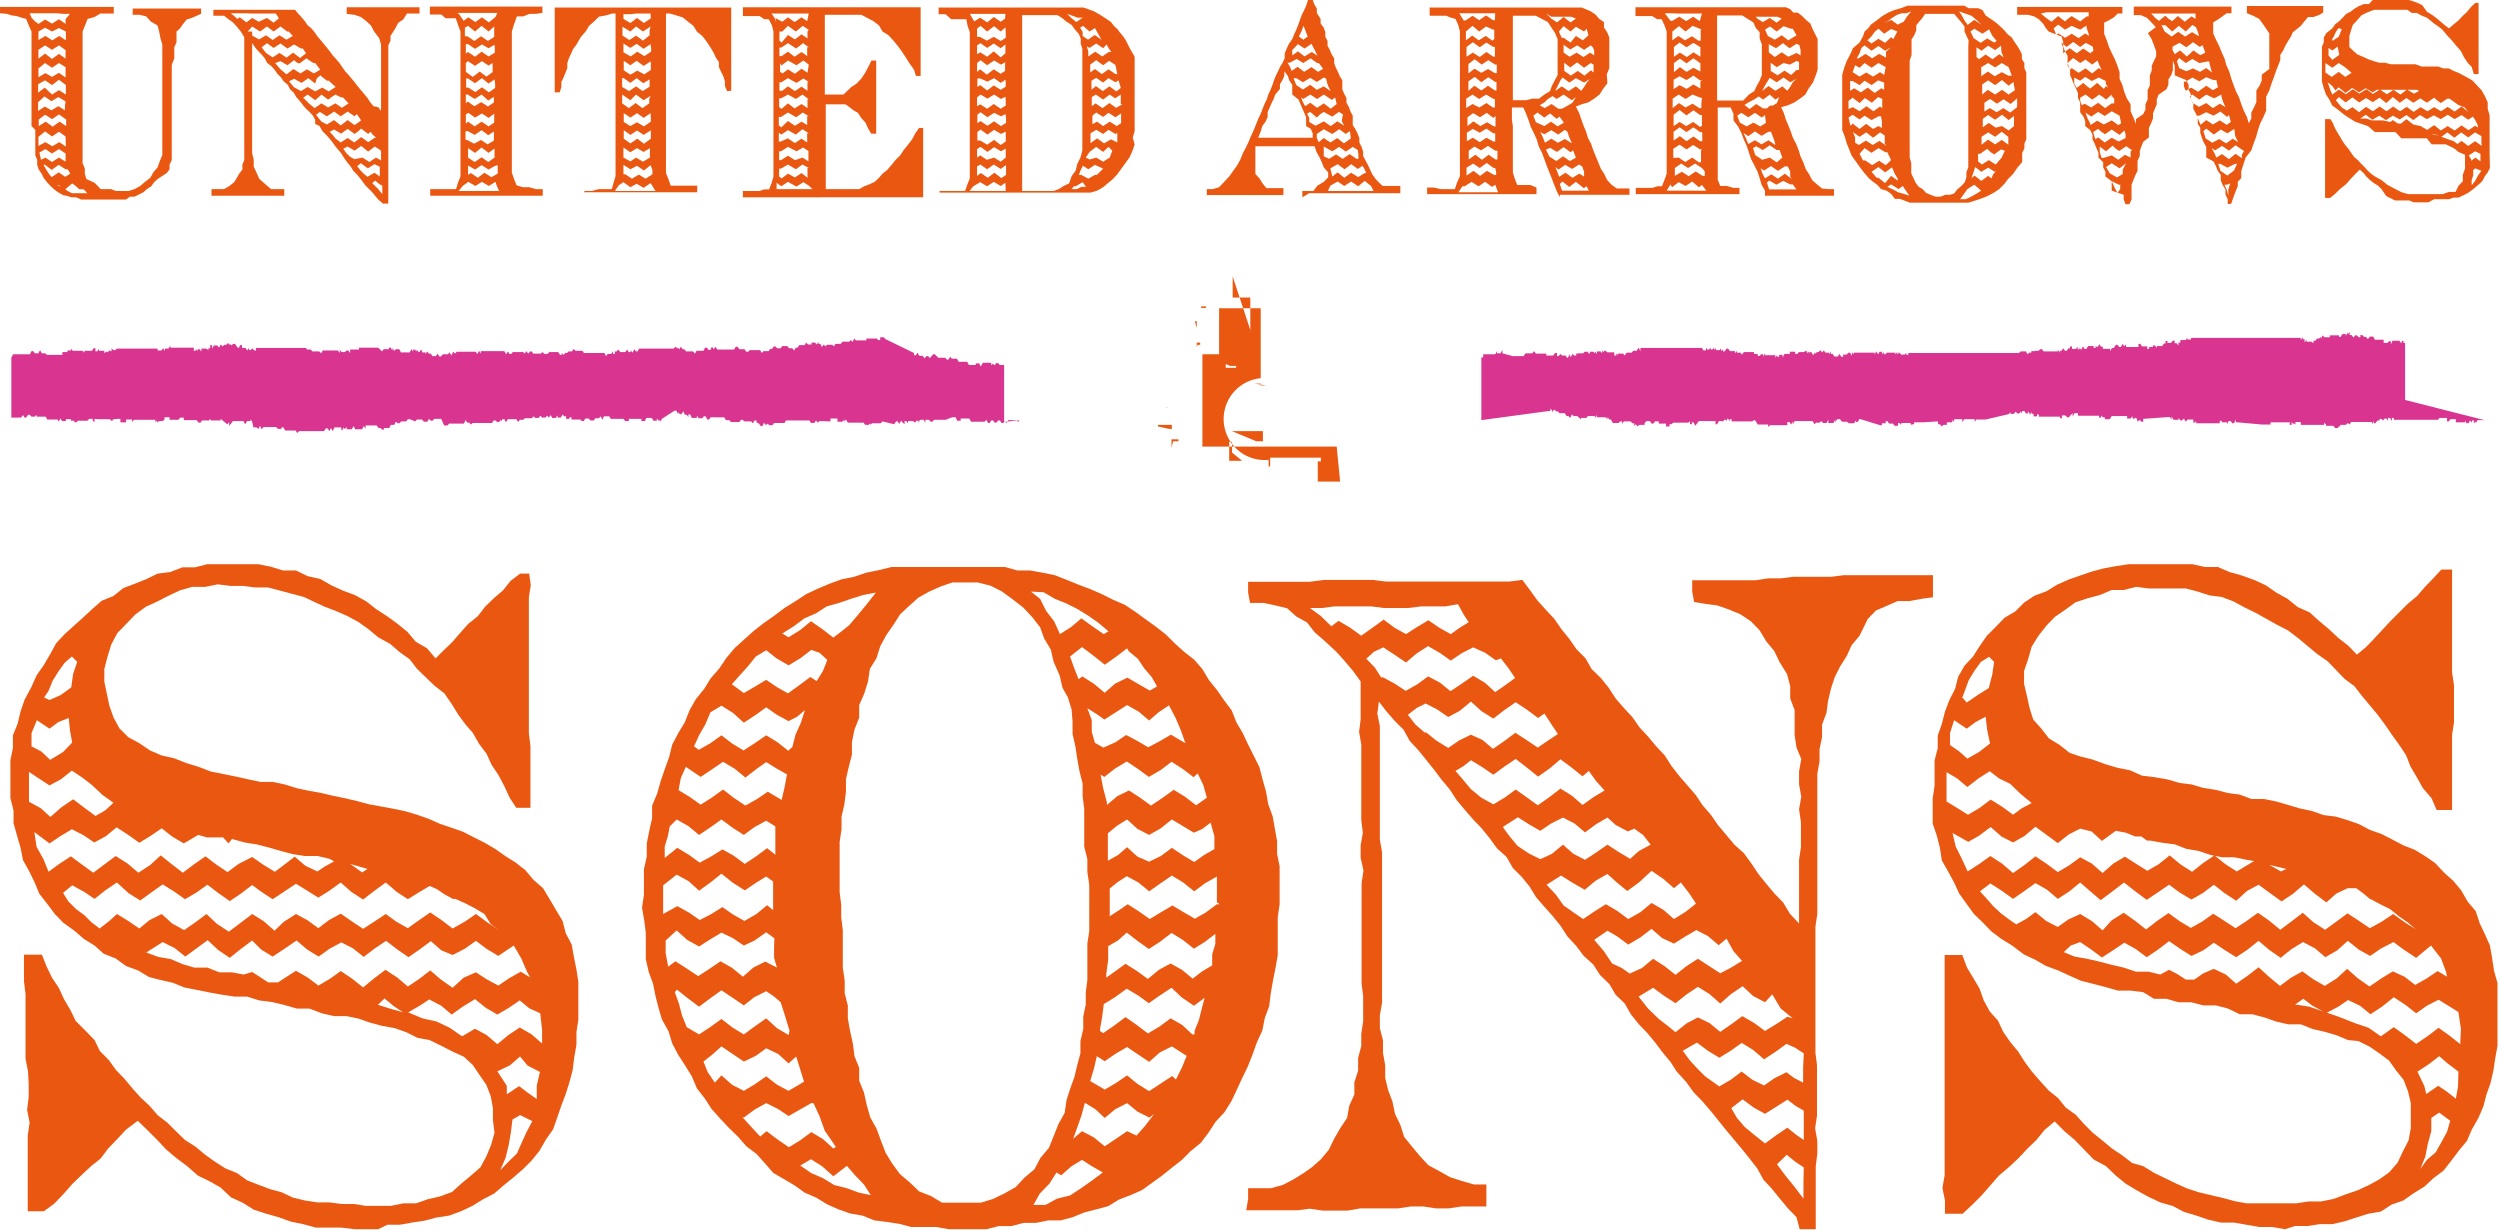
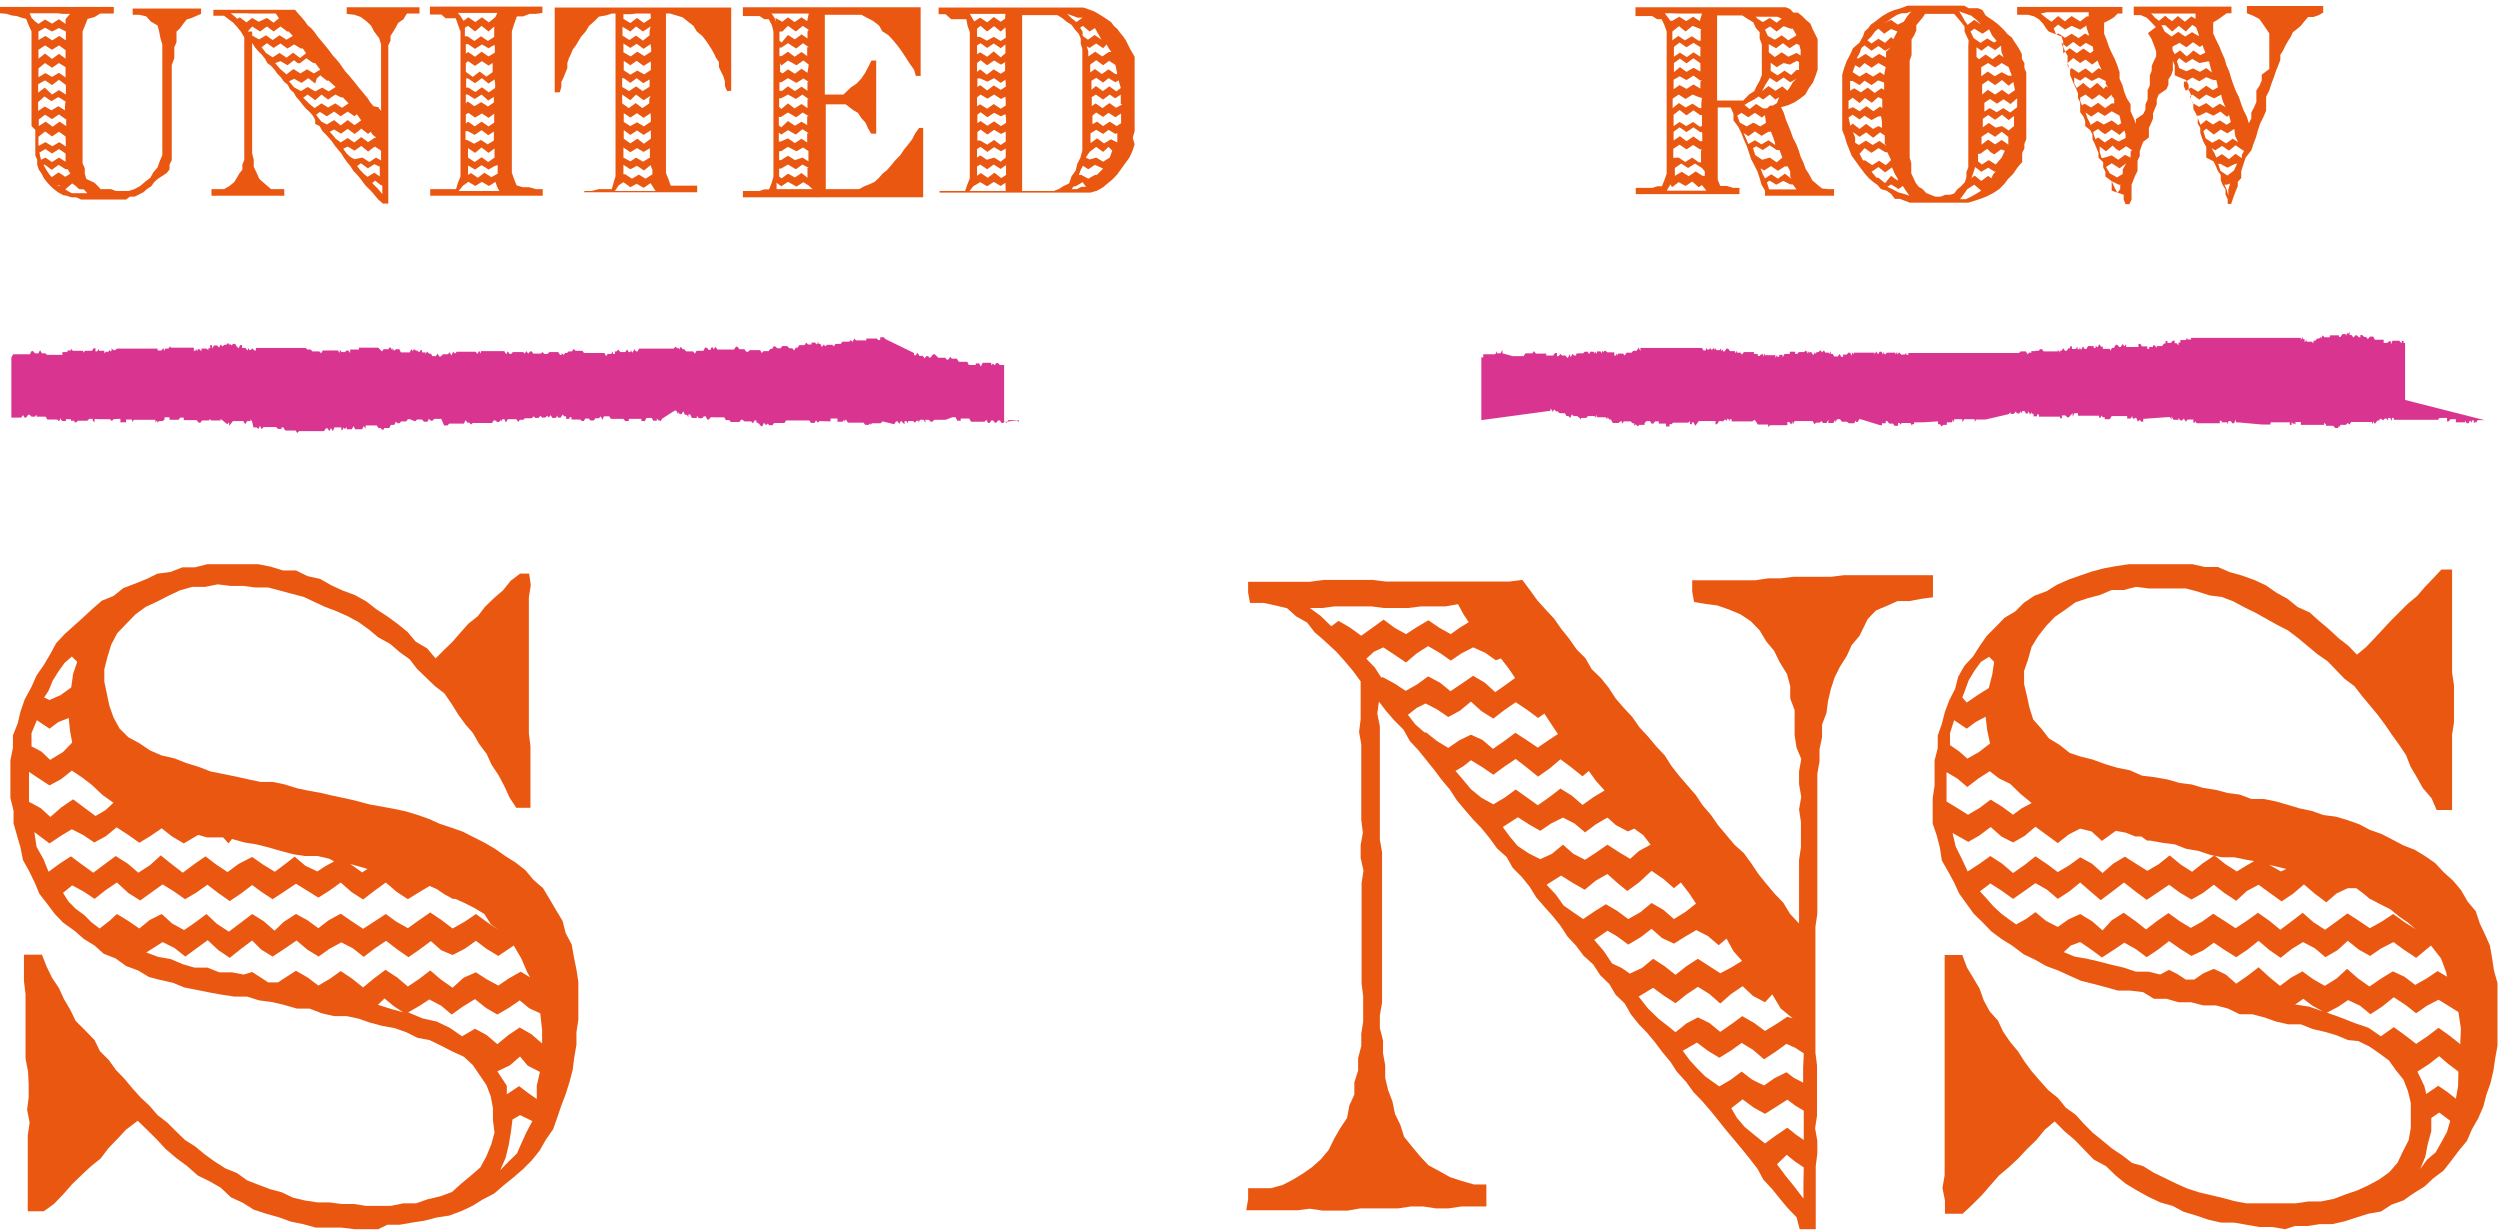
<svg xmlns="http://www.w3.org/2000/svg" viewBox="0 0 79.32 39.01">
  <defs>
    <style>.cls-1{fill:#d93590;}.cls-2{fill:#ea5711;}</style>
  </defs>
  <g id="レイヤー_2" data-name="レイヤー 2">
    <g id="レイヤー_1-2" data-name="レイヤー 1">
      <g id="グループ_2391" data-name="グループ 2391">
        <g id="グループ_2387" data-name="グループ 2387">
          <path id="パス_1936" data-name="パス 1936" class="cls-1" d="M32.32,13.33l0,.07-.06-.07h-.05l-.06,0-.05,0,0,0-.05,0h-.06l-.05.09-.06-.05-.05.05h-.05l-.06-.08-.05,0-.06.07-.05,0-.05-.07-.06,0-.05.08h-.05l-.06-.1-.05.06-.06,0h0l-.05,0h-.06l-.05,0h-.05l-.06,0h-.1l-.06-.1-.05,0-.05,0-.06,0h-.05l-.06,0,0,.07h-.05l-.06,0-.05-.11-.05,0-.06,0L30,13.32H29.9l0,0H29.8l-.05,0-.06,0h-.05l-.06.06h0l-.05,0-.06-.06-.05,0h-.06l0,.1-.05-.1-.06,0,0,0-.06,0-.05.09,0-.06-.06,0-.05.06-.06-.05h-.05l0,0h-.06l-.05,0,0,.07-.06-.07-.05,0,0,.1-.06-.05-.05-.06-.06.1-.05-.08h-.05l-.06.09L28,13.37l0,0-.06.06-.05,0h-.1l-.06,0,0,0h-.06l-.05.05,0-.05-.06.05h-.05l-.06,0-.05-.07,0,0-.06,0-.05,0,0,0-.06,0H26.9l0,0-.06-.1-.05.07,0-.07-.06.07-.05,0h-.06l-.05,0,0-.1-.06,0-.05,0,0,0-.06,0h-.05l0,.09L26,13.36l-.05.05-.06-.07-.05.08-.05,0-.06,0-.05-.08,0,0-.06,0h-.06l-.05,0h-.26l-.06,0h-.05l-.06,0-.05,0H25l-.06,0-.05.08-.06,0-.05,0h-.11l-.05,0h-.06l-.05.07-.05,0h-.05l-.06-.05-.05.05-.06-.08-.05.11h-.05l-.06-.08L24,13.4,24,13.34l-.06,0-.05.09-.06-.06h-.1l-.05,0-.06,0-.06-.05-.05,0-.05.07h-.06l-.05,0-.05,0h-.06l-.05,0-.05-.06-.06,0-.05,0-.05-.09-.06,0h-.11l-.05,0-.05,0H22.6l-.05,0-.06.07,0,0-.05,0-.05-.1h-.06l-.05.06-.06,0h-.05l-.06-.08,0,.07h-.16l-.05-.11-.06,0,0,.09-.05-.08-.06,0,0,0-.05-.11-.06.09-.05,0-.06-.06,0,.06-.05-.11h-.06l0,0L21,13.29l-.05.1,0-.05-.06,0-.05-.07,0,.08h-.11l-.05-.09h-.17l-.05.1,0,0h-.11l0-.07h-.06l-.05,0H20l-.05,0,0,.07-.06,0-.05,0-.06-.07H19.7l-.05,0h-.06l-.05,0-.05,0-.06,0h-.05l-.05-.08-.06,0-.05,0h-.06l-.05.11-.05-.11-.06.06-.05,0-.06,0-.05.07-.05,0-.06,0-.05-.06h-.06l-.05,0-.05.08-.06,0-.05-.05h-.06l-.05,0-.06,0,0,0h-.11l0-.07-.06,0,0,.05-.06,0-.05,0,0-.08-.06,0-.05-.06-.06.1-.05,0h-.05l0-.07-.06.08-.05,0-.06,0-.05-.09h0l-.06.08-.05-.06-.06.06-.05,0-.05,0-.06-.06-.05.07h-.06l-.05,0-.05-.05-.06.06-.05,0-.06,0h-.05l-.06,0-.05.05-.05,0h-.06l-.05.07-.06-.09,0,0-.05,0h-.11l-.06,0h-.05l0,0-.06.1-.05-.1h-.06l0,0-.05.08,0-.06-.06.07-.06,0,0,0-.05-.05-.06,0,0,0-.05.08H15l0,0-.06.05-.05-.06,0,0-.06,0h0l-.06-.08-.05.11,0,0-.06,0-.05,0H14.3l-.05,0-.05.06-.06,0-.05,0L14,13.29l0,0h-.11l0,0h-.11l-.06.06-.05,0-.06-.06,0,0-.05.09h-.11l-.06-.07,0,0-.05,0h-.11l-.06.06L13,13.3l-.06,0-.05.07-.05,0h-.06l-.05,0-.06.06,0,0h-.05l-.06-.05-.05.1-.05,0-.06,0-.05.1-.06,0,0,0-.05,0-.06,0,0,.05-.06,0-.05-.05h0l-.06,0,0,0-.06-.08H11.6l0,.1-.06-.08-.05.1h-.06l-.05,0h-.11l-.05-.1-.06.1,0,0H11l0-.07-.06.06-.05-.05,0,.05-.06.05,0-.1h-.06l-.05,0-.06,0h-.05l-.05.12-.06-.1-.05.1-.06-.09h0l-.05,0-.06.09h-.1l-.06,0H9.6l0,0-.05,0-.06,0,0,0-.06.06-.05-.08-.06,0-.05,0-.06,0,0,0-.05,0-.06,0h0l-.05,0-.06-.1,0,0-.06,0,0,.05-.05,0-.06,0,0,0-.06-.06H8.36l-.06.07-.05-.11-.05.1-.06-.05H8.09l-.05,0L8,13.38l-.05-.08,0,.06-.06,0-.05,0-.06.1h0l-.06-.1h0l0,0H7.44l-.05,0-.06.08,0,0-.06.07,0-.11h0l-.06.06,0,0L7,13.29l0,.05-.05,0H6.74l-.06,0,0-.05h0l-.06.05,0,0H6.41l0,0-.05.07-.06,0h0l-.06-.08h0l-.06,0H6l-.05,0-.06,0h0l-.06,0,0-.08-.06,0-.05,0,0,0,0,0-.06.07H5.38l0-.08H5.22l0,0,0,.07-.06.05,0,0-.06,0,0,0-.05,0-.06.05,0-.07-.06.06,0-.08,0,0H4.52l0,0h0l-.06,0H4.31l-.06,0h0l-.06.07,0-.08H4L4,13.4l0,0H3.82l0-.11-.06,0,0,0L3.6,13.3l-.05.06-.06-.06-.05,0h0l-.06,0-.05,0,0,0H3.17l0,0-.06,0L3,13.29l0,.11-.06-.06,0-.05-.06,0,0,0-.05,0-.06.06,0,0H2.47l-.05.05-.06,0,0-.05H2.25l0-.05-.05,0H2.09l0,.06-.05,0-.06,0-.05-.05,0-.05-.06.11-.05-.06H1.61l-.05,0H1.5l-.05-.09-.06,0-.12,0-.06,0-.05,0,0-.06-.06.06-.05,0-.05,0-.06-.06-.05,0-.06.09-.05,0h0l-.05-.08-.06.08,0,0-.05,0H.36l0,0v-.19l0-.2,0-.2V11.34l0,0h0l.06-.1.05,0,0,0H.63l.05,0,0,0,.06,0,0,0H.89l.06,0,.05-.1.05,0,.06.07,0,0h.05l.06,0,.05-.1.06.1.05,0,.06,0,.05.05.05,0h.06l.05,0,.05,0h.06l.05,0,0,0,.06,0,.05,0h.06l0-.09.05,0h.11l0-.05.06,0,.05,0,0-.06.06.07,0,0,.05,0,.06,0,0,0h.16l.06,0,0,0,0,.06.06-.06.05,0,0,0h.11l.06,0,.05-.08,0,0,.06,0,0,.1h.05l.06-.08,0,.06.06,0,0,0,.05,0,.06,0,0,.08.05-.05.06,0,0-.07,0,.1.06-.1,0,.05.06,0,0-.07,0,.05,0-.07.06.06,0,0h.06l0,0,.05-.05H5l0,.06.06,0,0,0,.06,0,0,0,0,0,.06-.07.05.09,0-.08.06,0h0l.06,0,0-.07,0,.05.06-.06,0,0,0,.05h0l.06,0,0,0H6.1l.05,0,0,.1h.06l0-.06.06.07,0-.06,0,0h.06l0,0,0,0,.06.07,0-.09h.11l.05,0,.06.05,0-.06,0,0h.06l0,0,0-.1h.06l0,.11.06-.1h.1l.06.07,0,0,.05-.1.06.06,0,0,0,0,.06-.05,0,0,.06,0,0,0,.05-.06.06.07,0-.05.05.06.06-.05h0l.06,0,.05.08,0,0,.06.06h0l.05-.1h.06l0,.09.05,0,.06,0,0,0,.06.08.05-.09,0,.07.06,0,.05-.05.06.07h.05l0-.08h.16l.06,0,.05,0H9.7l.05.05H9.8l0,0,.06,0,.05.06.06,0,.05,0,0,0,.06,0h.05l.06.06.05-.09.05,0,.06,0,.05,0,.06,0h.21l.05,0,.06.08,0-.1.06.07h.1l.06-.05,0,0h.05l.06.08,0-.11.06,0,.05,0,0,0,.05,0,.06,0h0l.06,0,0-.06.05,0h.06l0,0H12l.06.06,0,0,.06.06.05-.07,0,0,.06,0,.05,0,0,0h.06l0-.05.06,0,.05.1,0-.09.06.09.05-.05h.06l.05,0,.05.1H13l.05-.1.06.07,0-.06.05,0,.06.06,0-.06.05.07.06,0,0-.05.06,0,0,.07.05,0,.06,0,0,.06.05-.09.06.07,0,0,.06,0,.05.08.06,0h.05l.05-.08.06.09.05,0,.06-.07h0l.05,0h.06l.05,0,.06-.06,0,0,.05.1.06-.12,0,0,.06.06.05-.06,0,0,.06,0h.16l0,0h.06l.05,0h.06l0,0h.11l.05,0h.05l.06.07.05-.1.06.09,0-.08H16l.06.1.05-.09.06.08.05,0,.05-.06.06,0h.05l.06,0,.05,0h.06l.05,0,.05.05.05-.08.06.08.06-.07h.05l.05.07H17l.05,0,.06,0h.05l.05-.05.06.06h.05l.05,0,.06-.06h.05l.06,0h0l.05,0,.06,0,0,0,.06,0,0,0,.06.09.05,0,0-.06.06.06.05-.06h0l.06,0,.05-.05h.11l.05-.08.06.06h.11l.05,0h.06l.05.07.06,0,.05,0h.05l.06,0,.05,0,.06,0h.05l.05,0h.16l.06,0,.05.1.05-.07h.06l.05,0,.06-.08,0,.08.06,0,0-.08.05,0,.06-.06h0l.06.08h.05l0,0,.06,0h.05l0,0,.06-.08.05.08,0,0,.06,0,0-.06.06.08.06-.11.05.07.05,0,.05-.09.06,0H21l.06,0,.05,0h.06l.05,0,.05,0h.06l.05,0,.05-.06.06.05.06,0,0,.05.05-.1.06.08h0l.05,0,.06.07h.06l.05,0,0,0,.06,0,.05,0,0,0,.06.07.05-.09.06,0h.05l.06,0,.05,0,.05-.1,0,0,.06,0,.05.07.06,0,.05-.1.06.08.05-.08.06.09h.1l.06,0,.05,0h.16l.06,0h.1l.06-.09h.05l.06.08,0,0,.05,0,.06,0h.05l.06.08,0,0h.06l.05-.05,0,0h.11l.06,0,.05,0,.05,0,.06,0,.05.09.06-.06.05,0h.05l.06,0,.05-.07.06,0,.05-.08.05,0,.06.06h.11l.05-.07h.06l.05,0h.05l.06.07h.1l.06.07.05-.09.06,0,0,0,.05-.08.06,0,.05,0,.06,0,0,0,.05-.08.06.06,0,0,.06,0h.05l0-.06h.06l.05,0,.06.06.05-.09,0,.07.06,0,.05.1.06-.08.05.06.05-.05.06,0,.05,0,.06,0,.05.05.05-.08.06,0,.05,0h.06l.05-.07.06,0,.05,0,.05,0,.06,0,.05-.05.05.06.06-.11.05.06h.06l.05,0,.05,0,.06,0,.05,0,.06,0,0-.06h.05l.06,0h0l.05,0,.06,0h.11l0,0,.05.05h.06l0-.09.05,0,.06,0,0,0,.06.06L29,11.2l0,.07h.06l.05-.08.06.1h.05l0,0h.06l.05.08h0l.06-.07h.06l.05.06.05-.05.06-.07h.05l.05.05.06.06.05,0,.06,0,.05,0,.06,0,.05.06.05,0,.06-.09.05.06h.11l.05,0,.06.1.05,0,.06,0,0,0,.05,0h.11l.05.1h.11l.05,0,.06,0,0-.05.05,0,.06,0,.05.1.06-.12h.1l.06,0,0,0h.05l.06,0,0,.08.05-.05.06.05,0,0,.05-.07.06,0,.05.06h.14l0,0v.6l0,.2v.81l0,.2Z" />
          <path id="パス_1937" data-name="パス 1937" class="cls-1" d="M78.83,13.33l0,.07,0-.07h0l-.06,0-.05,0h-.06l-.05,0,0,0-.06.1,0-.06-.06.06h0l0-.09-.06,0,0,.07,0,0-.06-.07h0l-.05.09h-.06l-.05-.09,0,.06-.06,0h0l0,0h-.06l0,0h-.06l0,0h-.11l0-.1-.06,0h0l-.05,0h0l-.06,0-.06.07h-.05l0,0,0-.11-.06,0,0,0-.06,0h0l0,0h-.06l0,0-.06,0h0l-.05.06H76l-.05,0,0-.06-.06,0h0l0,.1-.06-.1,0,0,0,0-.06,0,0,.09-.05-.07-.06,0-.05.06-.06-.05-.05,0,0,.05h-.06l0,0-.06.06,0-.06,0,0,0,.09-.06,0,0-.07-.06.1,0-.07H74.6l-.06.08-.05-.05,0,0-.06.06,0,0h-.06l-.06,0,0,0-.06,0,0,0,0,.05-.06,0,0,.05h-.1l-.06-.07-.06,0,0,0-.05,0h0l-.06,0h0l-.06,0,0-.1,0,.06-.06-.06,0,.07,0,0H73l0,0,0-.09-.06,0-.05,0,0,0-.06,0,0,0,0,.08-.06-.05,0,.05-.06-.08,0,.09,0,0-.06,0,0-.08,0,0-.06,0h-.37l-.06,0h0l-.06,0,0,0h0l-.06,0,0,.07-.05,0-.06,0h-.11l-.05,0h0L71,13.4l0,0h-.06l0-.05,0,.05,0-.09-.06.12h-.06l0-.08,0,.06-.05-.05-.06,0-.05.1,0-.06h-.11l-.06,0,0,0,0-.05-.06,0,0,.08h-.06l0,0H69.7l0,0-.06-.07,0,.05-.05,0,0-.1-.06,0h0l-.06,0,0,0,0,0h-.06l0,0-.06.07,0,0,0,0-.06-.1,0,0-.06.06,0,0h-.05l-.06-.08,0,.06-.06,0h-.1l-.06-.11h0l0,.1-.06-.08,0,0,0,0L68,13.29l0,.09-.06,0-.05-.06-.06.06-.05-.12,0,0-.06,0,0-.05,0,.1-.06-.05,0,0,0-.06-.06.08h-.11l0-.08H67l-.06.1-.05,0h-.11l0-.06h-.06l0,0h0l-.06-.06,0,.07,0,0-.06,0,0-.06H66.1l-.06,0-.05,0,0,0h-.06l0-.08,0,0h-.11l-.06.11,0-.11-.06.06,0,0,0,0-.06.07h0l-.05,0-.06-.06h-.05l-.06,0,0,.09-.06,0,0-.05H64.8l0,0,0,0h-.11l0-.07-.06,0,0,.06-.06,0-.05,0,0-.08-.06,0,0-.06-.06.1,0-.05h0l-.06-.07,0,.07-.06,0,0,0-.05-.08h-.06l-.05.08,0-.07-.06.07,0,0-.05,0-.06-.06-.05.07h-.06l-.05,0,0-.05-.06.06,0,0L63,13.31h0l-.05,0-.06,0-.05,0H62.7l-.05.08,0-.09-.06,0,0,0h-.11l-.05,0h-.06l-.05,0-.06.1,0-.1H62l0,.09-.06-.07,0,.08-.05,0-.06,0,0,0-.06,0,0,0,0,.08h-.06l-.05,0-.06.05-.05-.07,0,0-.06,0,0,0,0-.09L61,13.4l-.05,0-.06,0-.05,0h-.06l-.05,0,0,.06-.06,0,0,.05-.06-.09,0,0h-.11l-.05,0h-.11l-.06.06,0,0,0-.06-.06,0,0,.09h-.11l-.05-.07-.06,0,0,0,0,0-.06,0,0,0-.06-.08h-.05l0,.07-.06,0h0l-.06,0,0,.06-.06,0,0,0L59,13.29l-.06.1-.05,0,0-.06-.06.1,0,0-.06,0h0l-.06,0,0,0-.05,0-.06-.05h-.05l-.06,0-.05,0-.06-.08h-.09l-.06.1,0-.09-.06.11h0l-.05,0h-.06l-.05,0,0-.1-.06.1,0,0h-.11l-.05-.06-.06.05-.05,0-.06,0-.05.05-.06-.1H57l0,0-.06,0h0l-.06.11,0-.1-.05.1-.06-.08h0l-.06,0,0,.1h-.11l0,0h-.16l-.06,0h-.06l-.05,0-.06,0-.05,0,0,0-.06.06,0-.08-.05,0-.06,0-.05,0h-.06l-.05,0,0,0h-.06l0,0-.06-.1,0,0-.05-.05-.06.05H55l-.06,0,0,0,0-.07h-.06l0,.07-.06-.1-.05.1,0-.05-.06,0h0l-.06.07,0-.09,0,.06-.06,0-.05,0-.06.1h-.05l0-.1H54l0,0H53.9l0,0-.06.08,0,0-.05.07-.06-.11h-.05l0,.06-.06,0,0-.1-.05.05-.06,0H53.2l-.05,0,0,0-.06,0-.06.05,0,0h0l-.06,0,0,.07h-.11l0-.09h-.06l0,0,0,0-.06,0,0,0h-.06l-.05,0,0-.07-.06,0,0,0-.06,0,0,0-.05.07h-.06l-.05-.08h-.11l0,0-.06.06,0,.06-.06,0,0,0-.05,0-.06,0-.05.05-.06-.07-.05.05,0-.08-.06,0h0l-.05-.06-.06,0-.05,0-.06,0-.05,0h0l-.06.08,0-.08h-.05l-.06.05-.05,0h-.13l-.06-.11-.05,0,0,0-.06-.08,0,.07-.06-.06,0,0h-.06l0,0-.05,0-.06,0h-.05l0,0-.06,0,0-.08-.06.11,0-.07-.05,0-.06,0-.05,0-.06,0-.05.06-.06,0h-.11l0,.05,0,0-.06-.06h0l-.06-.05,0,0-.05,0-.06,0,0,0,0,0-.06-.05,0,0-.05.11-.06-.06,0,0h-.06l0,0h0l-.05-.09-.06,0-.05,0-.06,0,0,0-.06-.06,0,0,0,0-.05,0-.06-.06,0,0-.06.09,0-.05h0l-.06-.07,0,.08-.05,0L47,13.33h0l0,0,0,0v-.19l0-.2,0-.2V11.34l0,0h.06l0-.1.05,0h.11l.06,0,0,0,0,0,.05,0h.11l.06-.1,0,0,0,.07.06,0h0l.05,0,.06-.11,0,.11L48,11.3l0,0,0,0,.06,0,0,0,.05,0,.06,0h0l.06,0,0,0,.06,0,0,0h.05l.06-.09.05,0h.11l0,0,.06,0,0,0,.05-.07.06.08.05,0h0l.06,0,0,0h.16l0,0,.06,0,0,.06.06,0,0,0,.05,0h.11l0,0,.06-.08,0,0,.06,0,0,.1h.05l.06-.07.05.05,0,0,.06,0,0,0h.05l.06.08.05-.06,0,0,0-.07.06.1.05-.1.06.05.06,0,0-.06.05,0,0-.06,0,.05h.11l.06,0,.05-.05h.11l0,.05.06,0,0-.05.05,0,.06,0,.05.06,0-.07.06.08,0-.08.05,0h.06l.05.06,0-.08.06.05,0-.05.05,0,.06.05.05,0,.06,0,.05,0h0l.06,0,0,.1h.06l0-.07.05.07,0-.06.06,0h0l.05,0,.06,0,.05.06.06-.09h.1l.06,0,0,0,.05-.06h.11l0,0,.06-.1h0l.06.11,0-.1H54l.05.08h.06l.05-.1,0,.07h.06l0,0,.06-.05,0,.05.05,0,0,0,.06-.06,0,.07.06-.05,0,.06.05,0h.06l.05-.06,0,.09.06-.05,0,.06h.05l.06-.09h.05l.06.08h.05l.06,0,.05,0,0,.07.06-.08,0,.06.05,0,.06,0,.05.06h0l.06-.08h.16l.05,0,.06,0h.05l0,.06h.06l0,0,.06,0,0,.06h.06l.05-.05,0,0,.06,0,0,0,0,.07.06-.1,0,.06.06,0,.05,0,0,0h.11l0,0,.06,0,.05,0,0,.08.06-.09,0,.06h0l.06,0,0-.06.06,0h.05l0,.08.06-.11,0,0,0,0,.06,0,.05,0,0,0,.06,0,0,0,0-.07.06,0h0l.06,0h.05l0,.07.06,0,0,0,.06-.06,0,0,.05,0,.06,0,.05,0h0l.06-.05,0,0,.06.1,0-.09.05.09,0-.05h.06l0,0,.06.1,0,0,.06-.1,0,.06.06-.06,0,0,.05,0,.06-.06.05.07,0,0,.06-.06,0,0,.05.07.06,0,.05,0,0,.05.06-.09,0,.08.06,0,0,0,.05.08.06,0h.05l.06-.08.05.09.06,0,0-.07h0l.06,0h0l.05,0,.06-.06.05,0,.06.1,0-.11,0,0,.06.06,0-.05.06,0h.21l0,0h.06l.06,0h.21l0,0h.06l0,.06.05-.1.06.09.05-.08h.06l.05.1,0-.09.06.08,0,0,.06-.06,0,0h.05l.06,0,.05,0h.06l.05,0,0,.06.06-.09,0,.09.06-.07h0l.06.07h0l.05,0,.06,0,0,0,.06-.05,0,.06h0l.06,0,0-.06H64l0,0,0,0,.06,0,.05-.05.06,0,.05,0,.06,0,.05.09,0,0,.06-.06,0,.07,0-.06h.06l0,0,0-.05h.12l0-.07,0,.06h.11l.05-.05.06,0,.05.07.06,0,.05,0h0l.06,0,0,0,.06,0h0l.06,0h.16l0-.06.06.1,0-.06h0l.06,0,.05-.08.06.08.05,0,.06-.08.05,0,0-.06h.06l0,.08,0,0,.06,0,0,0h.06l0,0,.06-.07,0,.08,0,0,.06,0,0-.06.05.08.06-.11.05.08.06,0,.05-.09.06,0h0l.06,0,0,0h0l.06,0,0,.06,0,0,.06,0,0-.07.06.05h0l0,0,.06-.1.05.08h0l.06,0,0,.07h.17l0,0,.06,0,0,0,0,.07.06-.1,0,0h0l.06,0,0,0,.06-.1,0,0,.05,0,.06.07.05,0,.06-.1.05.08.06-.07,0,.09h.1l.06,0,0,0h.17l0,0,.06,0h0l0-.1h.06l.05.08,0,0,.06,0,.06,0h.05l0,.08.06,0h0l0-.06.06,0,0,0h.06l0-.05.06,0,0,0,0,0,.06.08,0-.06.06,0h.11l0,0,.06-.08.05,0,0-.08.06,0,0,.06h.11l.06-.07h0l0,0,.06,0,0,.08.06,0h0l.06.07,0-.09,0,0h.06l0-.08.06,0,0,0,.05,0,.06,0,.05-.08,0,.06.06,0,0,0h.06l0-.05H73l0,0,0,.07.06-.1,0,.07.06,0,0,.1.06-.08,0,.06.05,0,.06,0,.05,0,0,0,.06.05,0-.08.06,0,0,0h0l.06-.07,0,0,0,0,.06,0h0l.06-.05,0,.06.05-.11.06.06h.05l0,0,.06,0h0l.06,0,0,0,0-.06h.06l0,0h.06l0,0,0,0h.11l.06,0,0,.05h.05l.06-.09.05,0,0,0,.06,0,0,.06.06-.12,0,.07h0l.06-.08,0,.1h.06l0,0h0l.06.08h0l.06-.07h.05l.06.06.05,0,0-.07h.06l0,0,.06.06h0l0,0,.06,0,0,0,.06.07,0,0,.06-.08,0,0h.11l0,0,.05.1.06,0,.05,0,0,0,.06,0h.11l0,.1h.11l0,0,0,0,.06-.05,0,0,.06,0,0,.1.05-.12h.11l.06,0,0,0h0l.06,0,0,.08,0-.05.06.05,0,0,0-.07.06,0,0,.06.05,0h0v.6l0,.2v.81l0,.2Z" />
        </g>
        <g id="グループ_2389" data-name="グループ 2389">
          <g id="グループ_2388" data-name="グループ 2388">
            <path id="パス_1938" data-name="パス 1938" class="cls-2" d="M11.66,39h-.41l-.41-.05-.41,0-.41,0-.4-.11-.39-.08-.39-.14-.39-.11-.4-.13-.35-.22-.37-.17L7,37.68l-.35-.2-.37-.18L5.94,37l-.35-.26-.33-.28L5,36.18l-.31-.31-.32-.31L4,35.84l-.28.3-.28.29-.25.33L2.89,37l-.3.28-.3.29L2,37.9l-.29.3-.32.23H.88l0-.38,0-.4v-.4l0-.41,0-.4,0-.41.06-.41-.08-.41.05-.4,0-.41L.89,34l-.08-.41,0-.41,0-.41,0-.41,0-.4v-.42l-.05-.41,0-.41,0-.43h.57l.15.38.17.35.22.33.16.35.2.34.17.35.28.28L3,33l.17.35.28.28.23.32.27.28.25.3.26.29.28.26.26.3.31.24.28.28.28.27.33.21.3.25.32.23.33.21.37.15.32.23.36.14.37.14.37.1.36.17.38.09.39.06.38,0,.39.05h.39l.38.06H12l.4,0,.4-.08.4,0,.37-.13.39-.09.38-.14.3-.27.3-.25.3-.26.19-.35.15-.36.11-.39-.05-.4,0-.38-.07-.38-.14-.36-.22-.32L15,33.79l-.28-.26-.35-.16L14,33.18,13.63,33l-.38-.07-.36-.18-.37-.13-.39-.07-.38-.1-.37-.13L11,32.24l-.4,0-.39-.09L9.82,32h-.4L9,31.88l-.39-.09-.39-.05-.38-.12-.4,0-.4-.06-.39-.07-.4-.08-.4-.08-.37-.15-.4-.09L4.73,31l-.35-.21L4,30.65l-.33-.24-.38-.15L3,30l-.34-.21-.3-.26L2,29.27,1.74,29l-.24-.32-.25-.32L1.1,28l-.17-.35-.2-.36-.08-.4-.11-.38-.11-.39v-.4l-.1-.4,0-.4,0-.4v-.4l.08-.39v-.4l.15-.37.09-.38.13-.38L1,21.79l.16-.36.23-.33.2-.34.19-.35.27-.29.3-.27.29-.26.29-.27.3-.26.37-.15.31-.25.37-.14.37-.15L5,18.2l.4-.05L5.79,18l.4,0,.39-.1h.8l.41,0h.4l.4.08.39.12.41,0,.37.18.4.09.35.2.37.17.38.14.36.2.32.25.34.22.33.24.32.26.26.31.36.21.27.32.27-.27.27-.26.25-.29.25-.28.3-.24.23-.3.28-.27.29-.25.24-.3.3-.23h.29l.05.37-.06.38,0,.39,0,.39,0,.4,0,.39v.39l0,.39v.39l0,.4v.79l0,.39.05.4,0,.39,0,.4v.39l0,.4,0,.38h-.45l-.21-.32L16,24.94l-.18-.34-.22-.33-.16-.35-.24-.32L15,23.25,14.78,23l-.23-.31-.21-.34L14.1,22l-.31-.24-.28-.27-.28-.27L13,20.92l-.32-.23-.3-.26L12,20.22l-.3-.25-.32-.23-.35-.19-.36-.16-.37-.14L10,19.11l-.36-.17-.38-.1-.37-.1-.38-.1h-.4l-.39-.05H7.31l-.4-.05-.4.08-.41,0-.39.11-.36.17L5,19.08l-.37.17-.33.24L4,19.8l-.28.29-.19.36-.12.39-.1.39,0,.4.08.38.08.38.13.37.19.35.28.28.35.19.34.23.37.16.4.09.38.15.39.12.39.15.4.08.4.08.4.09.38.08.39,0,.38.08.38.12.38.08.39.07.38.09.39.08.38.09.37.1.39.07.38.07.38.08.37.11.37.13.36.16.36.12.37.13.35.18.34.17.34.2.31.22.32.2.32.25.26.31.3.26.21.35.2.34.21.35.1.39.19.36.07.4.08.39.06.39,0,.4,0,.4,0,.4-.06.4v.4l-.07.4-.05.4-.1.38-.12.38-.14.37-.13.38-.13.37-.23.33-.2.35-.25.31-.28.28-.3.26-.31.25-.3.26-.35.18-.34.21-.36.17-.38.14-.4.06-.38.1-.39.06-.4.07-.39,0L12,39ZM2.91,24.9l-.3-.23-.33-.22-.34.27-.37.2-.32-.21-.33-.22,0,.35v.6l.37.2.31.28.34-.3.38-.26.36.27.35.26.31-.18.26-.24-.35-.25Zm-.73-2.12-.33.13-.28.21-.4-.27L1,23.26l0,.42.32.17.27.26L2,23.86l.29-.3-.07-.39Zm8.28,4.47-.38-.09-.4,0-.39-.06L8.91,27l-.38-.11-.39-.1-.38-.06-.4-.11-.11.14-.17-.19-.18,0-.33,0-.28-.08-.46.27-.37-.22-.33-.26-.35.24-.36.22-.35-.25-.37-.24-.34.28-.37.2-.34-.23-.37-.19-.35.21-.36.24-.48-.36.07.47.22.39.16.4,0,0,.34-.25.37-.24.35.26.36.26.36-.27.35-.26.38.24.34.29.37-.24.34-.31.35.28.35.27.36-.27.36-.25.34.26.36.24.35-.26L8,27.19l.36.25.36.22L9,27.45l.35-.27.34.29.38.18.24-.16.29-.16ZM2.28,20.83l-.23.2-.2.28-.18.29-.13.32-.14.21.17.08.36-.16.33-.24.06-.43L2.45,21ZM15.37,29l-.3-.18-.31-.16-.31-.14h-.08l-.26-.14-.25-.17-.23-.1-.35.21-.34.21-.35-.23L12.24,28l-.37.27-.35.27-.37-.24-.34-.3-.36.26-.35.22-.35-.22-.36-.22L9,28.3l-.35.23-.35-.23L8,28.08l-.34.26-.37.25-.37-.26-.34-.26-.35.25-.36.21-.34-.24-.37-.23-.35.25-.36.26-.37-.23L3.71,28l-.37.25L3,28.52l-.34-.23-.37-.2L2,28.33l.17.27.24.24.27.2.22.22.26.2.31-.24L3.71,29l.36.22.35.24.33-.27L5.13,29l.33.3.38.21.35-.24L6.55,29l.33.31.38.25.36-.27L8,29l.37.23.34.3L9,29.25,9.39,29l.37.2.34.25.34-.26.37-.2.35.24.36.24.37-.24.35-.23.33.24.37.21.35-.25.36-.25.37.25.34.26.39-.22L15.1,29l.37.27.35.24h0l-.25-.19ZM2.72,20.27l0,0,0-.05Zm14,10.56-.18-.42L16.3,30l-.49.33-.38-.23-.33-.25-.35.25-.39.2L14,30.15l-.33-.29-.35.26-.36.25-.36-.25-.35-.27-.37.25-.34.26-.34-.27-.37-.19-.37.2-.35.25-.36-.22-.34-.29L9,30.12l-.35.23-.36-.22L8,29.84l-.36.27-.35.28-.37-.25-.33-.31-.37.27-.34.25-.34-.27-.38-.19-.25.16-.27.17.38.14.4.07.37.16.38.11h.41l.38.15.4,0,.37.07L8,30.84l.25.16.26.17.31,0L9.08,31l.31-.2.38.22.33.25.36-.21.35-.25.36.24.35.28.35-.29.36-.27.38.25.33.28.36-.24.35-.27.34.29.37.26.35-.32.39-.17.34.22.37.2.34-.23.37-.21.3.18Zm-5.61-3.42.38.27.17-.11Zm1.09,4.27-.21.2.38.12.42.12-.3-.2Zm5,1-.06-.53-.35-.16-.3-.25-.35.24-.36.21-.36-.21-.35-.28-.39.24-.35.25L14,31.91l-.38-.2-.32.21-.35.2.45.19.45.1.42.2.39.27.41-.24.37.2.34.29.35-.29.36-.24.38.22.33.29,0,0Zm-.7.84-.32.28-.4.19.3.46,0,.27.39-.26.26.2.3.21,0-.42.1-.44-.39-.2Zm0,1.86-.24.14-.05.4-.07.41-.1.41-.17.39.26-.27.27-.26.15-.34.15-.33.19-.36Z" />
          </g>
-           <path id="パス_1939" data-name="パス 1939" class="cls-2" d="M37.49,36.81l-.31.24-.31.25-.32.23-.32.23-.36.16-.37.14-.34.21-.38.1-.38.1-.37.15-.38.1-.39,0-.39.08h-.39l-.39.1-.4,0L31.3,39l-.4,0h-.4l-.4,0-.4-.07h-.4l-.39,0-.38-.1-.39-.06-.4-.05-.37-.15-.4-.07-.37-.13-.36-.16L25.9,38l-.37-.16-.32-.23-.34-.2-.34-.2-.26-.3L24,36.61l-.32-.24-.26-.3-.29-.28-.28-.3-.27-.3-.22-.34-.25-.32-.16-.38-.21-.34-.22-.34-.19-.36-.12-.39L21,32.34,20.9,32l-.1-.39-.08-.4-.14-.38-.09-.4V30l0-.4-.05-.4-.07-.4.06-.41,0-.41,0-.4.09-.4,0-.42.08-.4.09-.4,0-.4.16-.38.11-.39.13-.38.14-.39.1-.4.19-.36.21-.35.15-.38.2-.35.26-.32.21-.34.27-.31.23-.34.26-.31.3-.27.3-.27.32-.25.33-.23.33-.25.34-.21.35-.23.36-.17.38-.16.38-.14.4-.08.38-.13.4-.08.4-.1.4,0,.4,0h.4l.4,0,.41,0,.4,0,.4,0,.4,0h.4l.39.11.4,0,.4.07.39.08.38.15.37.15.37.14.37.16.36.18.37.16.33.22.33.24.32.23.32.25.28.28.3.27.32.25.26.3.21.35.25.31.23.33.24.32.15.38.2.34.17.36.18.36.18.36.1.39.11.39.07.4.14.38.07.4.07.39,0,.4.08.4v.4l0,.4v.4l-.06.41,0,.41,0,.4,0,.4-.07.4-.08.4-.07.4-.05.41-.14.38-.08.4-.17.37-.14.39-.15.38-.18.37-.17.37-.17.36-.22.35-.28.3-.22.34-.25.33-.32.26Zm-13.18-9L24,28l-.37.25L23.24,28l-.35-.28-.35.28-.36.26-.33-.3-.38-.21-.43.34,0,.44V29l.45-.25.38.21.33.23.37-.19.35-.22.33.23.37.21L24,29l.34-.28.19.16v-.46l0-.45Zm0-1.77-.37.2-.34.25-.36-.23L22.89,26l-.35.25-.36.24-.34-.28L21.47,26l-.22.22-.06.31-.1.33,0,.36.4-.32.38.23.33.24.37-.2.35-.22.36.2.35.26.36-.24.35-.26.26.21,0-.46,0-.44Zm.26,3.73-.26-.19-.37.26L23.6,30l-.34-.23-.37-.18-.35.21-.36.23-.38-.21-.33-.3-.35.32,0,.4.08.43.23-.17.36.23.36.24.36-.23.35-.24.37.21.34.28.33-.29.38-.19.37.19-.09-.31v-.34Zm.48,2.93-.14-.46-.14-.44-.22-.19-.24-.16-.38.19-.33.26-.35-.24-.36-.24-.35.25-.36.27-.36-.27-.34-.27-.07.08.13.36.1.38.15.37.39.23.35-.23.36-.26.35.27.36.22.34-.25.37-.26.34.31.37.22,0,0Zm-.74-8.52L24,24.4l-.35.27-.34-.28-.37-.22-.35.24-.36.24-.47-.32-.16.36-.07.38.36.22.34.24.35-.22.36-.26.35.27.36.24.37-.21.34-.23.44.26.09-.39.08-.42-.32-.18Zm.71-1.3-.37-.2-.34-.24-.33.24-.38.25-.34-.31-.37-.23-.35.21-.16.38-.2.35-.16.35.15.11.37-.21.35-.25.34.26.36.22.37-.24.35-.24.36.22.34.27.13-.12.1-.39.17-.38.13-.4-.25.21Zm.24,10.64-.24.22-.33-.3-.38-.18-.33.24-.38.18-.34-.23-.37-.25-.29.26-.28.22.13.33.23.34.21-.23.34.3.37.19.35-.21.36-.25.35.27.36.19.49-.29-.12-.39Zm.48-12.9-.34.26-.38.23-.38-.22-.33-.26-.33.2-.25.31-.27.3-.24.27.38.28.36-.21.35-.21.34.23L25,22l.36-.26.35-.26.2.13.2-.32.14-.35L26,20.71Zm.68,15.62-.25-.36L26,35.41,25.81,35l-.07,0-.37.21-.35.2-.33-.22L24.31,35l-.36.2-.34.25-.05,0,.28.31.28.3.2-.17.36.27.35.24.36-.22.35-.26.37.22.33.3.08-.05Zm-1.6-16.14.2.12.37-.23.34-.28.36.25.35.27.26-.2.24-.19.28-.33.28-.34.29-.37-.41.08L27,19l-.38.13-.39.11-.34.22-.37.16-.32.24Zm2.05,16.89-.43.33L26.08,37l-.35-.22-.34.2.35.24.37.16.36.22.4.1.38.14.38.08-.22-.34-.29-.3Zm6.84-15.17-.09-.39L33.43,21l-.09-.39-.21-.35L33,19.9l-.25-.32-.28-.3L32.11,19l-.33-.24-.36-.18-.4-.1h-.8l-.38.13-.36.16-.34.19-.29.26-.29.27-.21.33-.23.33-.19.35-.12.38-.21.34-.06.4-.12.39-.16.36,0,.4-.15.38-.08.39,0,.4-.1.39-.09.39v.4l-.05.4-.09.39v.4l-.06.4,0,.4,0,.4v.8l.05.4v.4l.05.4,0,.4v.4l0,.4.06.4,0,.4.1.4v.4l.07.4.09.4.05.4.15.37,0,.41.15.37.09.4.11.39.2.36.14.38.15.39.21.34.24.33.32.27.29.28.38.15.35.21.41,0,.41,0h.41l.39-.12.37-.18.35-.2.28-.3.31-.26.19-.36.27-.32.15-.37.15-.38.2-.36.06-.41.12-.37.13-.36.09-.38.1-.37,0-.39.09-.38,0-.4.08-.38,0-.38.05-.39v-.39l0-.38,0-.39.06-.39V28.07l-.06-.4,0-.41-.1-.4,0-.4,0-.4,0-.4-.05-.4v-.4l-.1-.39-.07-.39-.06-.4-.09-.39v-.4L34,22.51l-.12-.39Zm-1-3.05L33,19l.19.38.26.34.18.4.36-.23.32-.27.36.26.35.24.15-.09-.32-.27-.33-.23-.34-.21-.36-.18L33.47,19l-.36-.21ZM34.33,36.8,34,37l-.33.29-.15-.09-.22.35-.31.32-.2.36.38,0,.37-.2.41-.1.35-.23.34-.24.35-.26L34.64,37Zm1.48-16.14-.05-.09-.34.26-.37.26-.36-.29-.36-.27-.38.3.13.36.14.36.12-.09.36.23.35.29.33-.29.39-.19.36.21.35.2.23-.13-.17-.3-.24-.28-.2-.3Zm.66,14.8-.38-.19L35.76,35l-.37.19-.34.28-.3-.28-.33-.2-.1.38-.13.37-.14.39.28-.24.38.2.34.28.36-.24.35-.24.3.14.28-.32.28-.37Zm.62-13.08-.33.22-.3.26-.33-.28-.37-.21-.36.23-.36.23-.24-.17-.3-.19.14.38,0,.37.1.35.27.15.38-.17.34-.23.36.19.34.2.36-.19.36-.21.46.27-.14-.4-.17-.4Zm.09,10.82-.38.19-.34.3-.36-.24-.34-.23-.36.21-.35.24-.25-.16-.09.39-.12.4.46.27.36-.21.35-.24.33.27.37.23.38-.25.35-.23.12.11.19-.38.15-.37ZM38,24.54l-.13.12-.34-.26-.36-.23-.34.26-.38.22-.34-.25-.36-.24-.38.23-.33.26-.12-.07L35,25l.12.46v.08l.33-.28.37-.18.34.22.36.26.37-.25.35-.25.36.22.35.27.34-.24-.11-.4Zm-.12,7.37-.38-.26-.33-.31-.38.25-.34.24-.33-.24-.37-.22-.36.26-.37.23-.05.4-.07.4,0,.05.1.07.35-.24.36-.27.37.26.34.26.37-.22.35-.26.37.21.32.3.07,0v-.11l.14-.35.09-.36.09-.34Zm.53-5.81-.26.2-.27.12-.35-.21L37.18,26l-.35.28-.37.21-.37-.19L35.76,26l-.32.2-.29.24v.87l.32-.18.29-.25.33.3.37.16.37-.18.35-.26.36.24.35.21.31-.22.33-.19,0-.41Zm-.53,4-.34-.27-.37-.23-.35.27-.37.24-.35-.25-.35-.27-.28.25-.31.18v.44l-.06.44,0,.12.32-.23.29-.21.35.22.36.26.35-.29.37-.2.36.2.34.28.3-.23.32-.19v-.35l.1-.33v-.32l-.34.26Zm.73-1.47V28.2l0-.39h0l-.37.21-.35.26L37.54,28l-.36-.22-.35.24-.37.26L36.12,28l-.37-.2-.28.18-.26.21v.44l0,.44.28-.18.29-.2.36.23.34.24.36-.22.36-.21.35.21.36.21.35-.2.35-.26.09,0Z" />
          <path id="パス_1940" data-name="パス 1940" class="cls-2" d="M59,20.17l-.25.3-.16.35-.21.33-.17.34-.12.37-.09.38-.05.38-.14.37,0,.4-.08.38,0,.39-.07.39V25l0,.4,0,.4,0,.4v.4l0,.4v.4l0,.4v.8l0,.4-.06.4,0,.4,0,.4,0,.4v1.2l0,.4,0,.4V33l0,.4.05.4,0,.4,0,.4,0,.4v.4l-.06.4.07.4v.4l-.05.4v.8l0,.4,0,.4,0,.4-.51,0L57,38.62l-.28-.29-.25-.3-.25-.31-.27-.29-.19-.35-.24-.31-.25-.31-.25-.3-.26-.31-.24-.3-.25-.31-.26-.3-.28-.29-.23-.32L53.2,34,53,33.69l-.25-.3-.24-.32-.25-.3L52,32.5l-.25-.31-.2-.35-.29-.28-.2-.34-.29-.28-.22-.34-.3-.27L50,30l-.27-.29-.22-.34-.25-.31L49,28.77l-.26-.3-.21-.34-.25-.31L48,27.54l-.2-.35-.3-.27-.24-.33L47,26.27,46.74,26l-.26-.3-.26-.31L46,25.05l-.26-.31-.24-.32-.25-.31L45,23.8l-.27-.29-.2-.36-.29-.29-.26-.3-.23-.3-.05.38.08.4,0,.4,0,.4,0,.4,0,.4,0,.4v.8l0,.4,0,.4.07.4,0,.4,0,.4V29l0,.4v1.61l0,.4v.4l-.07.41v.4l.1.39v.4l.07.39v.4l.09.38.14.37.08.39.17.35.12.38.25.31.25.3.27.29.35.19.34.19.37.12.38.11h.4l0,.35,0,.35-.4,0-.4,0-.4.06h-.4l-.4-.06h-.4l-.4.06-.4,0-.4,0h-.4l-.4.07h-.4l-.4,0-.4-.06-.4.05h-.8l-.4,0-.42,0,.06-.36,0-.34.35,0,.37,0,.37-.1.33-.17.31-.19.3-.21.28-.25.25-.3.17-.35.19-.33.22-.33.07-.39.16-.35,0-.39.12-.37,0-.4.1-.38,0-.39.06-.39v-.8l-.05-.4v-.8l0-.4v-.8l0-.39,0-.4,0-.4.06-.4-.09-.4,0-.4.07-.4-.05-.4,0-.4v-.4l0-.4v-.4l0-.4,0-.4-.07-.4.05-.4v-1.2l-.24-.33-.27-.32-.26-.29L42,20.31l-.29-.25-.24-.31-.34-.19-.29-.26-.37-.09-.37-.08h-.44l-.06-.33,0-.34.38,0,.39,0,.4,0,.38,0h.39L42,18.4l.39,0,.39,0,.39,0,.39,0,.4.05.39,0h.39l.4,0,.39,0,.4,0,.39,0,.39,0h1.19l.4-.05.24.32.23.32.27.3.27.29.23.33.25.31.23.33.28.28.2.35.29.28.25.31.22.34.26.3.27.29.23.33.27.29.25.3.28.3.21.33.25.32.26.3.26.3.22.33.26.3.23.33.26.31.26.31.3.27.24.33.22.33.25.31.26.31.28.29.21.35.29.31v-.42l0-.4,0-.4,0-.4,0-.4.06-.4v-.8l-.06-.4.07-.4-.07-.4v-.4l.07-.4L57,23.72l-.06-.39,0-.4v-.4l-.14-.37,0-.39-.1-.38L56.46,21l-.17-.35-.25-.3L55.83,20l-.28-.29-.33-.22-.36-.15-.37-.13-.38-.05-.36-.06-.06-.33v-.36h.81l.4,0h.4l.4,0,.4-.06.4,0,.4-.05h.4l.4,0h.4l.4-.05h.4l.4,0,.4,0,.4,0h.4l.4,0h.43l0,.37v.33l-.37.05-.37.07-.38,0-.34.15-.35.15-.26.27Zm-12.74-1-.4.07-.39,0-.39,0-.39.05h-.79l-.39-.05-.39,0h-.39l-.39,0-.39.05h-.39l.34.25.34.33.23-.17.36.21.36.26.35-.25.36-.26.35.26.36.2.34-.22.37-.22.35.24.36.2.28-.2.29-.18-.16-.24Zm1.36,1.72-.16.06-.34-.24-.38-.17-.37.19-.34.23-.34-.24-.38-.22-.36.23-.34.29-.37-.25-.35-.23-.3.14-.24.22.27.28.2.31h.06l.37.2.35.23.37-.21.34-.25.38.2.33.27.36-.24.36-.25.37.22.33.3.33-.23.3-.22-.21-.31ZM49,22.64l-.2.14-.35-.26-.36-.24-.36.25-.35.27L47,22.56l-.33-.3-.35.29-.37.2-.35-.24-.37-.19-.28.14-.28.22.24.31.29.25.05,0,.34.27.36.22.35-.24.37-.18.37.17.33.28.36-.25.35-.26.37.24.34.23.32-.22.32-.21-.2-.3Zm1.41,1.82-.2.17-.35-.28-.35-.26-.34.29-.37.26-.36-.29-.35-.27-.37.25-.34.25-.35-.24-.36-.22-.24.19-.25.15.24.28.25.3h0l.33.27.38.21.37-.22.34-.25.34.24.36.26.37-.26.35-.27.37.23.33.29.35-.25.35-.21-.27-.3Zm1.44,1.83-.2.09-.38-.2L51,25.94l-.36.21-.35.26-.33-.28-.37-.19-.38.19-.34.23-.35-.2-.36-.23-.48.31.22.3.25.3.36.24.36.18.37-.17.35-.29.33.29.37.19.35-.23L51,26.8l.37.24.35.21L52,27l.37-.2-.23-.3ZM53.33,28l-.22.18-.33-.29-.38-.26L52,28l-.37.27L51.3,28,51,27.73l-.37.21-.35.29L49.88,28l-.35-.22-.46.29.29.31.25.35.3.21.32.22.37-.25.35-.22.36.21.35.26.39-.22.35-.29.38.22.33.29.37-.23.33-.26-.21-.32Zm1.45,1.78-.25.21-.34-.29-.37-.19-.36.21-.35.22-.38-.18-.33-.29-.35.27-.39.23-.35-.26L51,29.53l-.42.29.3.35.27.4.3.14.26.18.39-.18.35-.29.37.24.34.27.34-.27.37-.24.37.24.34.22.36-.19.36-.22,0,.05L55,30.18Zm1.45,1.77L56,31.8l-.38-.2-.33-.31-.37.25-.34.3-.34-.3-.37-.23-.36.24-.35.28-.37-.24-.34-.25-.46.28.3.38.34.33.26.2.27.22.35-.28.36-.19.37.18.34.28.36-.25.34-.25.38.22.34.25.36-.22.35-.23.17.05L56.5,32Zm1,1.87-.28-.18-.27-.12-.33.24-.38.25-.35-.3-.36-.22-.35.25-.36.22-.36-.22-.35-.26-.45.26.23.31.24.26.24.24.45.32.36-.21.35-.26.34.26.37.18.33-.23.38-.19.24.18.29.15,0-.46Zm0,1.82-.27-.16-.25-.19-.36.23-.35.22-.36-.2-.35-.26-.36.28.18.31.25.29.29.24.35.28.34-.25.37-.25.26.21.26.18,0-.47Zm0,1.8-.27-.18-.27-.22-.31.3.26.35.3.37.28.37,0-.5Z" />
          <path id="パス_1941" data-name="パス 1941" class="cls-2" d="M72.5,39l-.41-.07h-.41l-.4-.07-.4-.07-.41,0-.4-.09-.38-.13-.4-.12-.36-.19-.39-.11-.38-.18-.36-.2-.35-.21-.32-.26L66.82,37l-.39-.21-.3-.31-.3-.31-.33-.28-.31-.31-.32.27-.26.32-.29.28-.28.3-.3.28-.32.27-.27.31-.27.31-.3.3-.31.29-.56,0,0-.42-.08-.4.07-.4v-.41l0-.41v-.81l0-.41,0-.41,0-.41,0-.41v-.41l0-.41v-.41l0-.41,0-.41v-.41l0-.41v-.85h.56l.15.4.2.33.2.34.13.37.19.35.26.29.17.36.22.32.25.3.21.33.23.31.26.3.26.29.31.25.24.3.32.23.26.29.28.28.31.25.3.25.33.22.31.24L68,37l.34.21.35.17.35.17.36.16.37.12.38.09.38.09.37.1.38.07.39,0,.39,0h.39l.4,0,.39-.06h.4l.4-.08.37-.14.38-.13.35-.16.35-.19.32-.23.26-.3.17-.36.18-.35.07-.39v-.4l0-.39-.09-.38-.14-.36-.24-.3-.22-.31-.31-.23-.32-.22-.35-.17L74.5,33l-.36-.15-.37-.11-.39-.09L73,32.5l-.4,0-.39-.09-.37-.13-.38-.1-.4,0L70.69,32l-.38-.1-.4,0-.39-.1-.4,0-.38-.11-.4,0L68,31.48l-.4-.05-.4,0-.39-.11-.38-.1-.4-.1-.36-.16-.37-.17-.38-.14-.35-.2-.36-.17L63.84,30l-.34-.21-.32-.24-.28-.29L62.63,29l-.24-.33-.23-.32L62,28l-.19-.35-.2-.35-.06-.4-.1-.39-.13-.38,0-.4,0-.4.06-.4v-.8l.1-.39v-.4l.13-.37.1-.39.14-.37.18-.35.1-.39.2-.35.27-.29.21-.33.23-.33.28-.28.28-.29.34-.2.28-.28.33-.22.38-.14.34-.21.36-.16.37-.13.38-.13.38-.1.39-.07.4-.06h.4l.4,0,.41,0h.4l.4,0,.4.09.41,0,.37.16.39.11.39.14.37.17.33.23.36.2.32.26.38.17.3.27.31.26.3.28.32.25.27.28.29-.24.26-.27.26-.28.26-.28.27-.27.27-.27.3-.25.25-.29.26-.27.26-.28h.34V19l0,.38,0,.4,0,.39,0,.39v.78l.06.4,0,.4v.39l0,.39-.06.39v.4l0,.4v.78l0,.4,0,.41h-.49l-.16-.37L76.87,25l-.19-.34-.2-.34-.14-.36-.22-.33-.23-.32-.22-.32-.23-.31-.25-.3-.25-.3-.24-.31-.31-.23-.27-.28-.27-.28-.33-.23-.3-.25-.3-.25L72.59,20l-.35-.18-.34-.19-.34-.19-.35-.17-.35-.19-.37-.14-.39-.05-.37-.12-.38-.1-.4,0-.39,0h-.39l-.4-.05-.39.1H67l-.38.16-.38.1-.39.13-.33.24-.32.22-.28.29-.25.32-.21.34-.11.39-.13.38v.41l.09.38.08.37.12.38.26.29.24.31.33.2.33.26L66,24l.4.1.38.14.4.12.4.08.38.17.41.05.4.07.38.11.39.05.37.11.39.06.38.1.38.05.37.14.4,0,.39.08.38.11.37.11.38.08.37.13.39.05.37.11.37.13.34.18.37.13.35.18.34.18.36.14.33.2.32.22.28.3.3.27.25.3.2.35.26.31.13.39.17.36L79,30l.07.4.06.4.11.39,0,.4,0,.4,0,.4,0,.39,0,.4-.07.39-.06.4-.09.39-.13.37-.1.38-.16.37-.2.35-.16.37-.25.3-.24.32-.25.32-.32.24-.29.27-.34.21-.33.23-.37.13-.34.22-.4.07-.38.12-.37.12-.39.09-.4,0-.39.06h-.4ZM63.78,24.87l-.35-.17-.3-.23-.36.23-.35.27-.32-.27-.34-.2,0,.34v.59l.36.22.32.2.36-.21.36-.27.37.23.34.25.27-.2.32-.17-.35-.29ZM63,22.74l-.32.17-.28.21-.4-.27-.13.41,0,.38.29.2.26.23.37-.21.35-.27-.09-.42Zm8.28,4.54-.39-.08-.39,0-.38-.08L69.76,27l-.4-.07L69,26.79l-.39-.05-.39-.07-.1,0-.18-.13-.19,0-.3-.12-.32-.06-.44.32-.33-.3L66,26.29l-.37.19-.34.27-.34-.25-.37-.27-.34.29-.37.21-.37-.19-.34-.3-.36.27-.35.2-.5-.28.1.43.2.4.18.39v0l.37-.24.35-.25.37.24.35.3.37-.26.34-.27.36.24.35.26.37-.22.34-.25.37.2.34.3.34-.3.37-.22.36.23.35.22.36-.21.35-.28.35.29.36.23.34-.27.37-.25.35.28.36.23.26-.16.29-.17Zm-8.17-6.44-.26.16-.21.29-.18.3-.12.33-.08.21.14.16.35-.24.35-.22.11-.43.06-.4Zm13,8.23-.27-.22-.32-.16-.3-.16H75.2L75,28.36l-.24-.18-.27,0-.36.17-.32.28-.36-.27-.35-.3-.35.3-.36.24L72,28.32l-.34-.25-.37.2-.34.31-.38-.25-.33-.26-.34.26-.37.21-.37-.22-.34-.25-.35.24-.36.24-.35-.26L67.39,28,67,28.3l-.35.26-.34-.29L66,28l-.34.28-.37.24-.34-.29-.37-.21-.35.25-.36.25-.36-.26-.36-.23-.33.25.21.23.22.25.25.23.24.18.23.16.31-.17.3-.22.34.28.37.19.34-.24L66,29l.38.23.33.29L67,29.2l.38-.24.37.26.34.27.35-.27.36-.25.36.26.35.21.36-.2.35-.25.36.23.35.23.35-.23.36-.26.37.26.34.28.36-.27.35-.27.34.3.37.24.36-.26.35-.26.37.24.34.23.38-.21.36-.24.35.25.36.23v0l-.23-.2ZM63.61,20.29h0l0-.08Zm14,10.55-.16-.43L77.13,30l-.47.39-.38-.25-.34-.25-.39.2-.35.24-.36-.2-.35-.28-.33.3-.38.22-.33-.28-.38-.2-.36.22-.35.28L72,30.14l-.34-.29-.35.28-.36.24-.37-.23-.34-.23-.33.24-.38.18-.35-.22-.36-.25-.35.27-.36.24-.35-.26-.36-.2-.34.23-.37.24-.35-.26L66,29.89,65.7,30l-.22.21.34.14.4.07.39.09.38.1.39.09.39.13h.4l.37.09.28-.15.27.14.26.17.27,0,.29-.2.33-.14.38.18.33.29.36-.25.35-.27L72,31l.34.28.35-.26.36-.2.33.24.38.22.37-.23.34-.31.34.3.37.26.38-.26.36-.22.37.17.34.26.37-.21.34-.23.3.18ZM72,27.44l.37.21.17-.08Zm1.08,4.25-.26.18.45.07.43.15-.33-.18Zm5,.95L78,32.11l-.32-.2-.31-.19-.37.19-.34.24-.33-.26-.38-.25-.36.29-.38.25-.33-.27-.38-.18-.31.21-.36.19.45.16.43.17.44.15.39.27.41-.29.36.26.35.27.37-.25.34-.26.35.25.34.27,0-.06Zm-.69.87-.32.25L76.7,34l.22.46.06.25.38-.26.28.19.28.22.07-.4L78,34l-.33-.25Zm0,1.79-.25.17,0,.42-.11.4-.08.41-.16.39L77,36.8l.28-.24.18-.32.18-.33.1-.35Z" />
        </g>
        <g id="グループ_2390" data-name="グループ 2390">
          <path id="パス_1942" data-name="パス 1942" class="cls-2" d="M5.45,2.06v1l0,.21v.42l0,.16v.31l0,.15,0,.16v.15l0,.16,0,.15,0,.15-.07.14,0,.15-.09.12L5,5.68l-.11.1-.09.13L4.66,6l-.11.1-.14.07-.14.07-.15,0L4,6.33l-.15,0-.16,0-.15,0H3.21l-.16,0H2.89l-.16,0H2.57l-.15-.07-.15,0-.16-.05L2,6.19,1.84,6.1,1.71,6,1.6,5.9l-.11-.12-.1-.13-.07-.14-.09-.13-.05-.15,0-.16-.06-.14,0-.16,0-.16V4.12L1,4V2.86L1,2.7V2.23l0-.16V1.91l0-.15L1,1.6V1.22L1,1,.91.8.83.6.68.56.53.51.37.49.22.44,0,.42V.22H.23l.22,0,.23,0h.67l.23,0,.22,0h.67l.23,0h.91V.43H3.38l-.2,0L3,.54,2.78.6,2.7.8,2.62,1l0,.22V2.81l0,.16V4.51l0,.15V5l0,.18.07.16,0,.17.05.17L3,5.8l.12.12L3.19,6l.16,0,.17,0,.16.06.2,0,.2,0L4.27,6l.18-.1.15-.13.17-.13.1-.18L5,5.31l.07-.2.08-.19,0-.21,0-.21V4.08l0-.21,0-.21,0-.17V2.77l0-.18V2.41l0-.17v-.4l0-.21,0-.22-.06-.2L5.05,1,5,.81,4.78.68,4.64.52,4.43.47l-.22,0,0-.2.21,0,.21,0h.88l.21,0h.44l.22,0V.44L6.24.5,6.08.57,5.92.62,5.81.76,5.71.9,5.6,1l0,.17,0,.17-.07.16v.17l0,.18ZM.94.42,1,.56,1.1.67l.12.09L1.43.62l.22.13L1.87.61l.21.15v0h0l0-.15L2.22.44H2L1.8.42H1.37l-.21,0Zm.93.47L1.65,1,1.43.88,1.22,1l0,0v.27h0l0,0,.22-.13.22.14.22-.14.21.14V1Zm.21.7-.21-.15-.22.14-.22-.14-.21.14,0,0v.28l0,0,.21-.16.22.17.22-.16.21.15V1.59Zm0,.54L1.87,2l-.22.15L1.43,2l-.21.17,0,0v.28l0,0,.22-.13.21.12.22-.13.21.15V2.13Zm0,.56-.21-.16-.22.17-.22-.15-.22.12h0V2.8l0,.14,0,0,.21-.16L1.65,3l.22-.14L2.09,3V2.69Zm0,.53-.23-.14-.22.13-.22-.15-.2.18,0,0v.28l0,0,.21-.14.21.12.22-.13.21.13V3.37Zm0,.56-.21-.15-.22.15-.22-.14-.2.15,0,0V4h0l.22-.14.22.16.22-.16.21.14V3.78Zm0,.55-.21-.15-.22.15-.22-.16-.21.17,0,0,0,.23,0,.06h0l.22-.12.22.13.22-.13.21.14Zm0,.75V4.87h0l-.21-.14-.22.14-.21-.14-.19.11.05.23h0L1.44,5l.21.14L1.87,5l.21.13,0,0Zm.07.29-.07,0-.22-.14-.22.16-.21-.16-.05,0,.09.16.1.15.07.08.22-.15.21.14.16-.1Zm.24.52-.1-.07L2.08,6l-.22-.13-.05,0L2,5.94l.13.11.15.08.16,0,.16,0,.17,0-.11-.12L2.51,6Z" />
          <path id="パス_1943" data-name="パス 1943" class="cls-2" d="M12.63.73l-.07.14L12.48,1l-.09.14,0,.15-.07.15,0,.15v.16l0,.15v.33l0,.16v.16l0,.16V3.2l0,.16,0,.16V4l0,.16v.65l0,.16v.17l0,.16V6.46h-.17L12,6.33l-.1-.12-.1-.12L11.71,6l-.11-.11-.09-.12-.09-.12-.1-.12-.11-.11-.08-.13L11,5.13,10.91,5l-.08-.13-.1-.12-.1-.12-.09-.13-.1-.12-.1-.11-.11-.11L10.14,4,10,3.93,10,3.8l-.08-.14-.1-.11-.12-.11-.1-.12-.1-.13-.1-.11-.08-.14-.12-.11-.07-.14L9,2.58l-.09-.13-.11-.11-.09-.13-.11-.12L8.48,2,8.4,1.85l-.1-.12-.11-.11-.1-.12L8,1.36l0,.23V2.67l0,.22,0,.22,0,.22v1.1l0,.21v.22l.05.21,0,.22.09.19.09.2.16.14L8.6,6l.2,0,.22,0v.21H7.94l-.16,0-.15,0H6.71l0-.21.2,0,.2,0,.17-.1.15-.12.08-.13.08-.14.1-.13,0-.16.06-.14V4.9l0-.16,0-.15,0-.16,0-.16V3.8l0-.15,0-.16,0-.15,0-.16v-2L7.64,1,7.51.84,7.39.71,7.25.61,7.11.5l-.17,0-.17,0h0l0-.19H7l.22,0,.22,0,.22,0H8.71l.22,0h.43l.1.12.11.12.1.12.09.13.12.1.1.12.09.13.1.12.1.12.1.12.1.13.09.12.11.12.1.12.09.13.09.13.11.12.1.12.1.12.1.13.1.12.1.12.1.12.09.14.1.12L12,3.4l.09.12V2.22l0-.16,0-.22V1.63l0-.22-.06-.2L11.87,1l-.1-.19L11.62.67,11.45.54l-.2-.07L11,.44V.23h1.38l.15,0,.16,0,.15,0H13l.16,0h.15V.43l-.2,0-.2,0L12.8.61ZM8.75.43H8.59l-.16,0H8L7.8.42H7.32l.11.09.1.09L7.61.55l.21.16L8,.57l.21.12L8.47.57l.21.15L8.85.58ZM9.16,1,9.11,1,8.9.84,8.68,1,8.47.84,8.25,1,8,.84,7.86,1,8,1,8,1.13H8l.22.12.22-.13.21.15.22-.15.22.14.2-.12Zm.45.54-.06,0-.22-.13-.21.13L8.9,1.38l-.22.14-.21-.15L8.3,1.5l.14.18h0l.21.14.22-.14.22.15.21-.16.22.17.19-.15ZM10,2l-.06,0-.22-.15-.21.16L9.44,2l-.11-.09-.21.16L8.9,1.94,8.73,2l.16.19,0,0,.2.17.22-.17.22.14.21-.13.22.13.2-.12Zm.43.56-.06,0-.21-.17-.11.1L10,2.65l-.22-.17-.21.15L9.33,2.5l-.16.08.16.19.22.12.21-.13L10,2.9l.22-.12.21.12.22-.14Zm.45.53-.06,0L10.64,3l-.12.08-.11.08L10.2,3,10,3.18,9.76,3l-.14.1.18.18.18.15.22-.15.21.13.23-.13.21.14.21-.14Zm.44.53-.07.07-.22-.15-.22.15-.21-.15-.12.08-.11.07-.22-.14-.12.09.08.11.09.11.17.09.23-.14.21.17.22-.17.22.16.21-.15,0,0Zm.44.56-.08.07-.22-.17-.1.09-.11.08-.22-.16-.21.15-.22-.13-.14.07.1.11.09.11.16.12.22-.14.21.14.22-.17.22.16.21-.14.05,0-.11-.09Zm.29.57-.16-.1-.21.16-.22-.18-.21.15-.22-.13-.14.07.1.14.11.11.14.08L11.5,5l.22.14L11.93,5l.16.09V4.79Zm0,.54-.17-.08-.21.13-.22-.16-.12.09.11.14.12.12.1.08.22-.13.17.12V5.33Zm0,.56-.15-.12-.09.08L12,6l.13.16V5.89Z" />
          <path id="パス_1944" data-name="パス 1944" class="cls-2" d="M17,.44l-.2,0-.2.08-.2,0L16.3.8l-.06.2,0,.22V2.56l0,.23,0,.22,0,.23v.22l0,.22,0,.23,0,.23v.45l0,.23,0,.22v.44l.07.2.08.2.2.06.2,0L17,6h.22v.21h-.46l-.22,0h-.9l-.22,0H15l-.22,0h-.23l-.23,0h-.22l-.23,0h-.22V6h.22L14,6l.16,0,.15,0,.16,0,.06-.2.08-.2,0-.22V4.58l0-.22,0-.23V3.68l0-.22V1.65l0-.23V1L14.53.78l-.07-.2-.16,0-.16,0L14,.46l-.16,0h-.2V.21h2l.22,0h.23l.22,0h.9v.2Zm-2.44,0,.15.22.15-.11.22.15.21-.15.22.16.21-.17,0,0,.06-.13h-.2l-.21,0h-.86Zm1.16,5.33-.21.13-.22-.13-.21.13-.22-.13-.17.12-.14.17.22,0,.22,0h.85l-.07-.14ZM15.5,1,15.28.82,15.07,1,14.85.82l-.1.06,0,.27.08,0,.22.15.21-.15.22.15.2-.13V.84Zm.19,4.27-.19.11-.22-.14-.21.14-.22-.13,0,0,0,.15v.15l.09-.06.22.15.21-.16.22.14.2-.11V5.24Zm0-3.85-.19.11-.21-.12-.22.14-.22-.15-.07,0V1.7l.07-.05.22.15.21-.16.22.15.2-.12,0-.15Zm0,.54-.19.12-.21-.14-.22.15-.22-.15L14.78,2l0,.14v.14l0,0,.22.16.22-.17.21.16.2-.14V1.93Zm0,.56-.19.13-.21-.17-.22.16-.22-.15-.06,0v.14l0,.15.07,0,.22.14.21-.15.22.16.2-.14,0-.14Zm0,.54-.2.13L15.28,3l-.22.14L14.84,3l-.06,0v.28l.06-.06.21.15.22-.13.21.14.19-.13V3Zm0,.54-.19.14-.21-.14-.22.13-.21-.15-.08.05v.29l.07-.06.21.15.22-.15.22.15.18-.12V3.57Zm0,.56-.2.13-.21-.16-.22.15-.22-.12-.07,0,0,.15v.13l.05,0,.22.12.22-.12.21.14.2-.12V4.13Zm0,.55-.19.14-.22-.17-.21.17-.22-.15,0,0V5l0,0,.21.14.22-.15.21.15L15.69,5V4.68Z" />
          <path id="パス_1945" data-name="パス 1945" class="cls-2" d="M23.07,2.89,23,2.73l0-.15-.05-.16-.07-.14-.07-.15,0-.16-.09-.13-.07-.15-.08-.14-.09-.14-.09-.13-.1-.13L22.11,1,22,.82,21.82.68,21.66.55l-.2-.06-.2-.06h-.13V.89l0,.15V1.2l0,.15,0,.16v2l0,.16V4l0,.16V5.49l.08.2.07.2.16,0,.15,0,.16,0,.15,0h.22v.21H21l-.23,0H19.44l-.22,0-.22,0h-.46V6.06h.23L19,6l.2,0,.21,0,.06-.21.06-.2V5.27l0-.22V3.67l0-.15,0-.16V2.44l0-.15V.43h-.11l-.2.06L19,.53l-.15.15-.16.14L18.58,1l-.14.16-.08.13-.08.14-.1.13-.06.14-.07.15L18,2l0,.16-.06.15-.06.15-.07.14,0,.16-.05.17-.16,0V.45l0-.21.15,0,.16,0h1.75l.16,0,.16,0H20l.16,0h.64l.16,0,.15,0h1.61l.16,0h.32V2.44l0,.22,0,.22ZM20.64,5.81l0,0-.22.15-.22-.13L20,5.94l-.22-.16-.15.1-.12.18h1.29Zm0-.57,0,0-.21.17-.22-.15L20,5.37l-.22-.14,0,0,0,.15v.15l.06,0,.21.14.22-.13.21.13.22-.14h0l0-.14Zm0-4.81h-.46L20,.45h-.22V.6l0,0L20,.73l.21-.16.22.16.22-.15h0Zm0,.41h0L20.4,1,20.18.84,20,1,19.75.85h0v.28l0,0,.22.14.21-.14.22.16.21-.17h0l0-.14Zm0,.56h0l-.22.15-.22-.16L20,1.52l-.22-.14,0,0v.28h0l.23.13.21-.15.22.14.22-.14h0V1.54Zm0,.55h0l-.22.14-.22-.16L20,2.07l-.21-.14,0,0V2.1l0,.13h0l.21.14.22-.13.22.12.21-.14h0V2Zm0,.55h0l-.23.14-.21-.16L20,2.63l-.21-.15-.05,0v.14l0,.14h0l.22.13.22-.15.21.15.22-.14h0V2.5Zm0,.54h0l-.22.14L20.18,3,20,3.18,19.74,3h0v.14l0,.14h0l.21.15.22-.16.21.16.22-.15h0l0-.14Zm0,.55h0l-.22.15-.21-.15L20,3.73l-.21-.14h0v.28l0,0L20,4l.21-.12.22.13.22-.15h0l0-.14Zm0,.55h0l-.22.14-.21-.14L20,4.28l-.21-.15,0,0v.13l0,.14,0,0,.21.15.22-.15.21.16.22-.16h0V4.14Zm0,.55h0l-.22.13-.21-.12L20,4.83l-.22-.15,0,0V5h0l.22.12L20.18,5l.22.13L20.62,5h0V4.69Z" />
          <path id="パス_1946" data-name="パス 1946" class="cls-2" d="M23.57,6.26v-.2h.21l.16,0,.15,0,.15-.05.16,0,.08-.2.06-.2v-2l0-.22,0-.23V1L24.49.8l-.1-.19-.14,0L24.1.51l-.16,0-.15,0h-.22V.23h.15l.16,0H24l.16,0h1.1l.16,0,.16,0h.62l.16,0,.16,0,.16,0h1.1l.16,0h.15l.16,0,.16,0h.32l.15,0,.16,0h.17V.88l0,.21,0,.22v1.1h-.15L29,2.21,28.85,2l-.12-.19-.12-.18-.13-.18-.15-.18-.15-.16L28,1,27.89.81,27.71.67l-.19-.1-.19-.1h-.22l-.22,0h-.72V.76l0,.17,0,.17V2l0,.17V3h.17l.21,0,.21,0L27,2.77l.18-.12.15-.16.12-.18.1-.19.1-.2h.15V4.24h-.16l-.1-.17-.08-.18-.13-.14-.11-.17-.14-.08-.13-.1-.12-.09-.15,0-.15,0-.15,0h-.18v.16l0,.16v.31l0,.16,0,.16v.47l0,.17v1l0,.16V6l.18,0h.35l.18,0,.18,0,.17,0,.16-.09.16-.06.17-.08.13-.12L28,5.51l.14-.11.14-.16.13-.16.15-.15.12-.18.13-.16.13-.17.1-.19.12-.17h.13l0,.21v.44l0,.22v.44l0,.22v.22l0,.22v.23h-1l-.16,0-.16,0h-.16l-.15,0h-.48l-.16,0H25.8l-.15,0h-1l-.16,0-.16,0h-.8ZM25.66.43h-1l-.18,0,.09.13.06.15L24.6.57l.22.12L25,.55l.21.15.22-.15.18.12Zm0,5.46-.17-.11-.22.14L25,5.77l-.21.14-.15-.11,0,0V5.9h0V6h0l0,0,0,0h1.14Zm0-4.94L25.47.82,25.25,1,25,.82,24.82,1l-.09,0v.14l0,.15.07.06L25,1.11l.22.14.21-.16.19.13V1Zm0,4.38-.2-.11-.21.15L25,5.22l-.22.13-.06,0,0,.25.08.06L25,5.51l.22.12.21-.14.19.15V5.33Zm0-3.83-.18-.13-.22.17L25,1.37l-.21.14-.06,0v.27l.07,0L25,1.64l.21.16.22-.15.18.13V1.5Zm0,.55-.17-.13-.22.15L25,1.92l-.21.16L24.75,2v.14l0,.14.08.05L25,2.2l.22.14.21-.16.19.13Zm0,.55-.17-.11-.22.14L25,2.48l-.21.13-.06,0v.13l0,.14.09,0L25,2.74l.22.15.21-.14.19.13V2.6Zm0,.55L25.46,3l-.21.14L25,3l-.22.12-.06,0v.27l.07.07L25,3.28l.21.16.22-.14.19.13V3.15Zm0,.54-.19-.12-.21.15L25,3.57l-.22.14-.07,0,0,.13,0,.14.08.06L25,3.84l.22.15.21-.13.18.11V3.69Zm0,.54-.2-.13-.21.17L25,4.13l-.21.14-.08-.06v.28l.06,0L25,4.39l.22.15.21-.14.18.12V4.23Zm0,.57-.18-.12-.21.12L25,4.66l-.22.14-.06,0v.28l.06,0L25,4.94l.22.14L25.46,5l.19.12V4.8Z" />
          <path id="パス_1947" data-name="パス 1947" class="cls-2" d="M35,5.94l-.19.11-.21.06-.22,0-.22,0-.22,0-.22,0H30.31l-.16,0-.17,0h-.17V6.06H30l.15,0,.16,0,.15,0,.16,0,.07-.2.08-.2V5.28l0-.22V3.71l0-.22V3.26l0-.15v-1l0-.23,0-.22V1.24l0-.22-.07-.2L30.66.61l-.17,0-.15,0-.16,0L30,.45h-.22V.24h1.11l.22,0,.22,0,.21,0h1.55l.22,0h.54l.18,0,.17,0,.18,0,.17.06.16.06.16.09.19.12.19.13.09.12.11.1.09.12.1.12.08.12.07.14.07.14L36,1.8l0,.14,0,.15,0,.15,0,.14,0,.15,0,.15,0,.14V3.5l0,.22,0,.22,0,.22-.06.21L36,4.58l-.07.21-.09.2-.13.18-.13.18-.13.18-.15.16-.17.14ZM31.9.44H30.77l.07.12.07.12L31.1.56l.22.15.21-.17.22.15.14-.1Zm0,5.36-.15.1-.22-.13-.21.14-.22-.13-.22.13h0l-.12.15h.39l.18,0h.38l.2,0Zm0-4.93L31.75,1,31.54.83,31.32,1,31.11.82,31,.91l0,.26.09,0,.22.12.22-.12.22.13.16-.1,0-.14Zm0,4.38-.15.11-.22-.14-.21.15-.22-.15L31,5.28v.3l.12-.09.22.15.21-.16.22.17.15-.1v-.3Zm0-3.84-.15.12-.22-.15-.21.14-.21-.15L31,1.44l0,.14v.14l.1-.06.22.14.21-.17.22.19.15-.13,0-.14Zm0,.56-.14.08-.22-.13-.22.15-.21-.16L31,2l0,.14v.14l.1-.08.21.17.22-.17.22.14.14-.09V2Zm0,.56-.15.1-.21-.15-.21.11-.23-.1-.09,0v.14l0,.13.09-.06.22.17.21-.16.22.14.16-.1V2.65Zm0,.54-.14.07L31.54,3l-.21.13L31.11,3,31,3.09v.28l.1-.06.22.14.21-.15.22.15.16-.1,0-.14Zm0,.55-.14.07-.22-.11-.21.14-.22-.16-.1.08v.27l.1-.07.22.15.21-.14.22.15.16-.1V3.75Zm0,.56-.14.07-.22-.13-.21.15-.22-.16-.1.08v.27l.09,0,.22.13.22-.15.21.16.16-.11V4.18Zm0,.54-.14.08-.22-.13-.21.15-.22-.16L31,4.73l0,.15V5l.1-.07.21.14L31.54,5l.21.13L31.91,5V4.72ZM34,.79l-.16-.1L33.71.58l-.16-.1-.19,0h-.93V1.53l0,.15,0,.16V2l0,.16,0,.15v.32l0,.15v.94l0,.15,0,.16V5.59l0,.15,0,.16v.16h.81l.19,0L33.59,6l.16-.1.17-.08L34,5.59l.13-.18.05-.21L34.28,5l.06-.22,0-.22,0-.22,0-.21,0-.22V3.68l0-.23V3.23l0-.17,0-.17V2.73l0-.17V2.39l0-.17,0-.17,0-.16,0-.17,0-.17-.05-.16,0-.16-.06-.15L34.1.93ZM33.86.44,34,.58l.15.12.2-.14-.16,0L34,.49Zm.49,5.34-.22.13-.06,0L34,6l-.1.09L34,6l.16,0,.15-.07.15,0ZM34.74.89h0L34.57,1,34.36.82l-.09.06.08.13,0,.13.17.12.21-.15.22.15v0l-.11-.19Zm0,4.34-.21.14-.17-.11-.07.13-.06.16.08,0,.22.12.21-.12.06,0L35,5.35Zm.43-.57L35,4.82l-.22-.16-.21.16,0,0L34.45,5l.12.06L34.78,5l.22.13L35.21,5h0l.08-.22Zm-.06-3.25L35,1.53l-.22-.15-.21.14-.09-.05.05.16,0,.16h0l.22-.15.22.15.21-.14.08,0-.09-.13Zm.28,2.84-.22-.13L35,4.25l-.22-.13-.18.11v.16l0,.15h0l.21-.15.22.16.22-.13.2.1,0-.15,0-.15Zm0-2.19-.2-.13L35,2.07l-.22-.16-.19.14,0,.25.15-.11.22.16.21-.15.22.15.06,0Zm0,1.66-.22-.14L35,3.71l-.22-.14-.12.1,0,.14v.13l.15-.08L35,4l.21-.14.22.14.14-.09,0-.15V3.6Zm.1-1.17-.1.06-.22-.13L35,2.62l-.22-.15-.15.09,0,.14,0,.15.14-.12.22.16.21-.15.22.16.14-.11Zm.07.75V3l-.18.12L35.21,3,35,3.16,34.77,3l-.13.08v.29l.12-.09.22.15.22-.16.21.15.2-.11Z" />
-           <path id="パス_1948" data-name="パス 1948" class="cls-2" d="M41.32,6.26v-.2h.35l.13-.17L42,5.77l.14-.14,0-.16L42,5.31l-.07-.18L41.87,5l-.1-.18-.06-.18h-.62l-.16,0h-1.1l0,.16,0,.16,0,.19,0,.19,0,.18.13.14.1.16.12.15.18,0,.17,0,.19,0v.22h-.16l-.17,0H39.28l-.17,0h-.82V6L38.48,6l.2-.06.15-.16L39,5.6l.12-.17.13-.18.1-.18.08-.2.1-.19.09-.19.06-.15.07-.15.06-.14.06-.15.06-.15L40,3.61l.06-.16.06-.15.07-.14L40.24,3l.07-.15.06-.15.05-.15.06-.15.07-.14.07-.15L40.69,2l.07-.15,0-.15.06-.15.07-.15L41,1.24l.06-.15.07-.15.06-.15.05-.15L41.3.48l.07-.14.07-.15L41.5,0l.15,0,.05.14.08.13,0,.14L41.9.6l0,.14L42,.88l.05.14,0,.15.07.13,0,.15.07.13.06.14.08.13,0,.15.05.14.07.14.06.14.08.13,0,.15,0,.14.06.14.07.13,0,.15.08.14.05.14.07.13,0,.15,0,.15.08.12.07.14.06.15,0,.14.07.14.05.15,0,.14.07.13.08.15.07.15.07.15.1.14.11.12.12.11.15,0,.16,0,.15,0h.1v.23l-.23,0H42.89l-.22,0h-.9l-.23,0Zm-.57-4,0,.14-.06.14-.08.13,0,.15L40.46,3l-.05.14-.07.14-.06.14-.06.14,0,.15-.06.14L40.05,4,40,4.17l-.08.2H41l.22,0h.43l0-.14-.06-.14L41.44,4l0-.14,0-.14-.06-.14-.06-.14-.06-.14-.06-.14L41,3,41,2.84l0-.15-.09-.13-.05-.15ZM41.84,2l-.05,0-.21-.15-.23.15-.21-.13-.22.12-.07,0,0,0,.08.13.05.13.19-.13.21.16.23-.15.21.15.16-.1Zm-.23-.61,0,0v0l-.22.15-.21-.14h0l0,0L41,1.59,41,1.76l.18-.13.21.16.23-.14.18.12-.08-.17Zm.46,1.1L42,2.46l-.22.14-.21-.13-.23.14-.21-.13-.09,0,.09.22h0l.21.14.23-.15.21.16L42,2.74l.22.15h0l-.09-.18ZM41.36.82,41.29,1l-.08.16.14.1.14-.1L41.43,1Zm1,2.27-.1.08L42,3l-.21.14L41.57,3l-.22.14-.07-.05.06.15.07.13.16-.11.22.16L42,3.28l.22.17.19-.15Zm.25.54-.13-.08-.21.15L42,3.55l-.12.08-.1.1-.21-.18-.1.06.07.13,0,.13.2.12L42,3.85l.22.15.21-.15.22.14,0,0-.08-.15Zm.22.53-.13.09-.21-.15-.22.15L42,4.1l-.22.15,0,0,0,.13.06.13L42,4.38l.21.14.22-.14.21.17.22-.16Zm.25.6-.16-.1-.22.15-.21-.15-.22.14L42,4.65l0,0,0,.15,0,.16.17.08.22-.14.21.14.22-.15.22.15.06,0,0-.14ZM43.5,5.9l-.2-.16-.21.17-.22-.15-.22.14-.21-.14-.23.13-.08.17.17,0h.64l.15,0,.16,0h.33Zm-.27-.64-.15.1-.21-.15-.21.16-.22-.16-.23.13.06.26.17-.13.21.17.22-.16.22.14.21-.13.05,0-.06-.13Z" />
-           <path id="パス_1949" data-name="パス 1949" class="cls-2" d="M49.49,6.26l-.1-.2-.08-.2-.08-.21-.08-.2-.08-.2L49,5.05l-.08-.21-.1-.2-.06-.21-.09-.2-.1-.2-.07-.21-.08-.21-.09-.2h-.19l-.17,0v.4L48,4v.82l0,.21v.22l0,.22.06.2.08.2.21,0,.2,0,.2.08h0v.21h-.5l-.16,0h-.64l-.17,0h-2l0-.21h.21L45.72,6l.16,0L46,6l.16,0,.07-.21.09-.2V2.58l0-.23,0-.22,0-.23V1L46.27.8,46.18.6,46,.55,45.89.5l-.16,0-.16,0h-.21V.24h.46l.16,0h.63l.16,0h.15l.16,0h.63l.16,0H48l.16,0h.31l.16,0h1.25l.16,0,.15,0,.14.06.14.06.15.1.12.14.15.1,0,.17.1.15.07.17,0,.18,0,.17,0,.18,0,.22,0,.22-.08.2L51,2.64l-.13.17L50.75,3l-.17.13-.19.12-.21.06L50,3.38l.1.2.07.2.07.2.08.19.06.2.1.19.07.2.08.2.08.19.08.2.11.17.09.19.14.15.17.12.2,0,.2,0v.2H50.37l-.22,0-.21,0h-.45ZM47.44.42l-.2,0h-.38l-.19,0-.19,0H46.3l.14.23.06,0,.22-.15.21.14.22-.15.22.15.06,0Zm0,5.44-.1.07-.22-.16-.21.14-.22-.14-.22.14-.07,0-.13.19h.41l.22,0,.21,0h.21l.21,0Zm0-.53-.05,0-.22-.16-.22.16-.21-.14-.21.13,0,.25v0h0l.22-.15.21.16.22-.16.22.13.07,0V5.47Zm0-4.39-.07,0L47.15.84,46.93,1,46.72.82,46.51,1v.28l.2-.15.21.15.22-.14.21.15.06-.05V.94Zm0,.55-.06,0-.22-.14-.21.15-.22-.16-.2.15V1.8l.2-.13.22.14.21-.16.22.15.05,0V1.49Zm0,.56,0,0-.22-.14-.21.14-.22-.17-.2.15,0,.14v.16l.19-.15.22.13.21-.12.22.13.06,0V2.05Zm0,.55,0,0-.22-.15-.22.16-.21-.17-.2.14v.3l.19-.16.22.15.21-.15.22.15.05,0V2.6Zm0,.54-.05,0L47.15,3l-.22.14L46.72,3l-.2.13v.3l.2-.13.22.11.22-.14.21.14.06,0V3.14Zm0,.55-.06.05-.21-.16-.21.14-.22-.13-.18.13V4l.19-.15.22.15.21-.12.22.13.05,0V3.69Zm0,.54-.06,0-.22-.15-.21.13-.22-.12-.19.12v.27l.19-.11.22.14.21-.14.22.12.06,0V4.23Zm0,.55,0,0-.23-.15-.22.14-.21-.12-.18.13,0,.14v.14l.21-.15.21.16.21-.16.22.15.06,0V4.78ZM49.11.7,48.92.6,48.73.5l-.2,0-.22,0H48l0,.15V2.27l0,.16,0,.15v.6h.2l.21,0,.21-.05h.21L49,3l.18-.11.06-.17.09-.17.09-.17V2.21l0-.19,0-.18,0-.2v-.2l0-.2-.08-.19L49.22.87Zm.37,3-.09.07-.21-.17L49,3.73l-.22-.16-.13.1.08.21h0L49,4l.21-.14.21.15.2-.12ZM50,3.08l-.13.1L49.61,3l-.22.14-.13-.09-.15.09L49,3.25l-.15.09.16.09.22-.13.21.15v0l.12,0,.11-.06.09-.05.13-.08Zm-.13,1.45-.08-.17-.06-.18-.08-.06-.21.15-.22-.14L49,4.26l-.13-.07.08.16.07.18h0l.2-.13.21.13.22-.12.21.13h0ZM49.06.43l.17.17.17.11.21-.17.22.17L50,.59,49.85.53l-.15,0-.16,0h-.32Zm.85,4.34-.08.06-.22-.16-.21.15-.22-.13-.13.06.11.22,0,0,.22.14.21-.15.22.15L50,5Zm.35.85,0-.17-.06-.17-.1-.06-.22.14-.22-.13-.21.15-.1-.08.06.15.06.16h0l.2-.13.22.16.22-.13.21.13h0Zm0-3L50,2.48l-.21.14-.21-.16-.06.07-.09.18-.09.18h0l.21-.15.22.15L50,2.74l.17.14.09-.12.08-.13.1-.12v0ZM50.34.91,50.26,1,50,.85,49.83,1,49.61.83,49.46,1l.09.2.06,0,.22.15L50,1.14l.22.14.18-.16Zm0,5-.09.06L50,5.77l-.21.16-.22-.17-.08.08.07.21h.63l.22,0Zm.2-4.41-.07-.06-.21.14-.22-.14-.22.13-.21-.15,0,0,0,0,0,.25.19.13.22-.13.22.14.21-.14.13.09V1.6Zm-.07.5-.21.15-.22-.17-.22.16-.19-.15V2l0,.25h0l.21.15.22-.15.21.15.21-.17.08.07,0-.25Z" />
          <path id="パス_1950" data-name="パス 1950" class="cls-2" d="M56,6.27,56,6.05l-.11-.19-.06-.21-.07-.21-.1-.2-.1-.19-.07-.21-.07-.21-.09-.2-.08-.21-.1-.2L55,3.82,55,3.61l-.09-.2H54.5v.42l0,.2V5.49l0,.21.08.2.21,0,.2.06.2,0h0v.2H55l-.17,0-.16,0h-1l-.16,0-.16,0h-1l-.16,0-.16,0H51.9v-.2h.22l.15,0,.16,0,.15-.05.15,0,.08-.2.07-.2V5.27l0-.22V2.35l0-.23,0-.22V1.44l0-.21V1L52.81.8,52.72.61l-.14,0L52.42.51l-.15,0-.16,0h-.22V.23h1l.15,0h2.53l.15,0,.16,0h.63l.15,0,.14.06L56.9.4l.14,0,.14.11.13.13.13.11.07.17.08.16.08.16,0,.18,0,.17,0,.18,0,.22,0,.22-.07.21-.08.2-.13.18L57.28,3l-.17.13-.18.12-.2.09-.22.06.09.19.06.2.08.19.08.2.07.2.1.19.08.2.06.2.09.19.07.2.11.17.1.19.15.13.16.13L58,6l.19,0,0,.21H58l-.22,0H56ZM54,.43h-.76L53,.42h-.18L53,.66l.06,0,.22-.13.22.14.22-.14.21.14,0,0Zm0,5.44-.1.07-.21-.18-.21.14-.22-.12-.21.16L53,5.85l-.12.2h1.26Zm0-.54,0,0-.22-.14-.22.14-.22-.14-.2.14,0,.25v0h0l.22-.13.22.14.22-.15.22.14.07,0,0-.14ZM54,.94l0,0L53.7.82,53.48,1,53.27.83,53.06,1v.14l0,.14.19-.14.21.14.22-.13.21.14.07,0V.94Zm0,.55-.06,0-.21-.13-.22.14-.22-.15-.18.14V1.8l.19-.13.22.14.21-.15.22.14,0,0V1.49ZM54,2l-.06,0-.21-.15-.22.16-.21-.15-.19.14v.29l.19-.16.21.15.22-.13.22.12,0,0V2Zm0,.55-.06,0-.21-.15-.22.14-.22-.12-.19.11v.3l.19-.13.22.12.22-.14.22.13,0,0V2.59Zm0,.55-.05,0L53.7,3l-.22.14L53.26,3l-.19.13v.3l.2-.16.21.14.22-.12.22.14.06,0,0-.14Zm0,.55-.06,0-.21-.15-.22.16-.22-.17-.19.15V4l.19-.13.21.13.22-.13.21.15L54,4V3.69Zm0,.54-.06,0-.21-.15-.22.15-.22-.15-.19.14v.28l.2-.14.21.16.22-.15.21.15.07,0V4.23Zm0,.55-.06,0-.22-.14-.21.14-.22-.15-.2.13v.29L53.26,5l.21.14L53.69,5l.21.15.07,0V4.78ZM55.63.71,55.45.6,55.28.49l-.21,0h-.59V.59l0,.15V.89l0,.15V2.12l0,.15v.46l0,.16v.3h.41l.21,0,.21,0L55.49,3l.17-.11.08-.17.09-.16.07-.18,0-.18V2l0-.19v-.2l0-.2-.07-.19,0-.2L55.71.89ZM56,3.65l-.1.08-.22-.15-.21.14-.22-.14-.13.09.08.22,0,0,.22.12.21-.12.22.12.18-.11Zm.45-.57-.12.08L56.15,3l-.21.16-.14-.1-.15.1-.16.08-.14.09.16.13.21-.16.22.14,0,0,.12,0,.1-.09.09,0,.13-.08Zm-.13,1.46-.06-.18-.07-.18-.08,0-.22.13-.21-.14-.21.15-.15-.1.08.18.07.17h0l.21-.12.21.13.22-.13.21.15h0ZM55.61.44l.16.16.16.1.22-.13.22.15.16-.13L56.39.53l-.16,0-.15,0h-.47Zm.85,4.32-.09,0-.22-.15-.22.15-.21-.12-.1.06.07.22,0,0,.22.15L56.15,5l.22.15L56.55,5Zm.34.85,0-.17-.08-.16-.09,0-.22.14-.22-.15-.22.14-.11-.07.06.17.08.15v0l.2-.13.21.14.22-.16.22.17h0Zm0-3-.21-.15-.22.15-.22-.14,0,0L56,2.71l-.09.18v0h0l.2-.16.22.15.22-.14.16.14.1-.14.07-.13L57,2.5h0Zm.08-1.7-.07,0L56.59.83,56.37,1,56.16.84,56,.94l.09.2,0,0,.22.12.22-.14.21.16L57,1.12Zm0,4.94-.08,0-.22-.11-.22.12-.22-.13-.08.06.07.22H57Zm.21-4.42L57,1.39l-.22.14-.21-.16-.22.16-.23-.13h0l0,0,0,.26.19.15.22-.15.21.14L57,1.68l.13.08,0-.17Zm-.08.5-.22.12L56.59,2l-.22.13-.19-.14V2l0,.25h0l.22.14.22-.15.21.14L57,2.22l.08,0,0-.25Z" />
          <path id="パス_1951" data-name="パス 1951" class="cls-2" d="M63.59,5.84,63.43,6l-.18.12-.19.1-.2.08-.21.07-.2.06-.21,0-.22,0-.21,0h-.72l-.17,0-.17,0-.16,0-.15-.06-.16-.06-.16,0L60,6.15l-.14-.1L59.68,6l-.11-.13-.14-.1-.13-.11-.14-.16L59,5.29l-.12-.17-.13-.18-.08-.2-.08-.2-.06-.21-.08-.2,0-.21,0-.21,0-.22V3l0-.15,0-.15,0-.14V2.37l.06-.21.08-.22.07-.13.07-.14.06-.14L59,1.35l.11-.2L59.16,1l.11-.1.09-.12.18-.13.18-.14.19-.11L60.1.32l.21-.06.21-.08.22,0,.22,0h.44l.15,0,.16,0h.15l.16,0,.15,0,.15,0,.14.08.15,0,.15,0,.14.06L63,.49l.13.09.12.08.13.1.11.1.11.11.1.12.13.1.08.13.09.13.08.13.07.14,0,.15.08.13,0,.16.06.14,0,.15,0,.15,0,.16,0,.15v.31l0,.16v.45l0,.15,0,.15,0,.15,0,.14-.06.14,0,.15-.07.14,0,.14,0,.15L64,5.33l-.13.19-.16.16Zm-4-2.76-.2.18-.22-.15L59,3.27l-.22-.17-.13.1,0,.13v.13l.14-.06.21.13.22-.16.22.16.21-.15.07.05V3.28l0-.14Zm0-.53-.21.15-.22-.14L59,2.7l-.22-.13-.08,0v.16l0,.15.13-.08.21.13.22-.15.22.17.21-.15.09.05V2.62Zm.09,1.14-.08,0-.22.12-.22-.14L59,3.79l-.22-.15-.13.09.06.26.07-.07.22.17.21-.16.22.16L59.6,4l.11.06V3.85Zm.12.9,0-.14,0-.15-.15-.1-.22.17-.22-.17L59,4.34l-.21-.15,0,0,.07.17,0,.17.12.07.22-.14.22.14.21-.13.21.15V4.59ZM59.6,2l-.22.15L59.16,2,59,2.15l-.14-.08-.08.22.22.14.21-.13.22.13.22-.14.13.09.05-.25Zm.21-.39-.21-.15-.22.15-.22-.17-.1.08L59,1.69l-.09.16.06,0,.22-.14.21.14.22-.14.22.12h0l0-.19L60,1.5Zm.07,3.22-.06,0-.22-.13-.22.15-.22-.15L59,4.88l.11.21.07,0,.22.15.22-.14.21.14L60,5.08ZM60,.92l-.22.15L59.6.91,59.49,1l-.11.15-.13.13.13.1.22-.15.21.13L60,1.18l.07.06L60.2,1Zm.21,4.75-.1-.17-.08-.19h0l-.22.16L59.6,5.3l-.22.15v0l.16.19.06,0,.21.17L60,5.58l.21.15h0ZM59.76.75l0,0L60,.63l.21.15L60.4.69l.11-.17.13-.16-.15.06-.15,0-.15.05L60,.59,59.9.67Zm.61,5.15L60.24,6,60,5.85l-.12.08.18.08.16.09.18.05.18.06-.11-.16Zm2.09-4.62-.07-.15L62.33,1l0-.16-.1-.13-.1-.12L62,.44l-.15,0-.15,0-.16,0-.14,0-.16,0-.16,0L61,.56l-.1.12-.1.12,0,.16-.06.15-.09.14,0,.17,0,.17,0,.16-.06.17,0,.17,0,.17,0,.17,0,.17,0,.17v.35l0,.17,0,.17,0,.17,0,.18,0,.17v.35l0,.17,0,.16,0,.18,0,.16.05.17,0,.17,0,.16.07.15.07.15.1.13L61,6l.11.12.14.06.16.06.16,0,.15-.06.15,0L62,6.14l.1-.13.13-.11.11-.12.05-.16,0-.16.06-.15,0-.15,0-.16,0-.15,0-.15V4.54l0-.15,0-.16V4.07l0-.15v-.7l0-.22V2.56l0-.22,0-.21,0-.22,0-.22,0-.21Zm-.3-.92.09.14.08.15.1.14.21-.16.22.15,0,0L62.72.64,62.55.5l-.2-.07Zm.48,5.5L62.42,6l0,0-.12.17-.11.15.18,0,.17-.08.16-.09.16-.1ZM63.11.93l0,0-.21.14L62.64.91,62.52,1l.1.21h0l.22.15.21-.14.22.13.08-.05-.14-.17Zm.18,4.52-.21-.13-.22.13-.19-.15-.06.18-.06.17.1-.08.21.17.22-.16.1.08.06-.13.09-.1Zm.2-4-.19.14-.22-.14-.21.16-.16-.11,0,.16,0,.15.08.07.21-.15.22.15.21-.16.14.1-.07-.18Zm0,3.29-.22.16-.12-.08-.1-.1-.22.16-.07,0,0,.24.12.1.22-.14.22.14L63.51,5l0,0,.1-.22Zm.24-2.61,0,0L63.51,2l-.21.14L63.08,2l-.22.13,0,0,0,.15,0,.14v0l.21-.15.22.15.22-.13.21.11.11,0Zm0,2.22-.22-.17-.21.16-.22-.14-.21.14,0,.25h0l0,0,.21-.16.22.15.21-.14.21.15,0,0,0,0,0-.17,0-.15Zm.15-1.75-.15.12-.21-.18-.22.16-.22-.15-.19.13,0,.14V3l.18-.15L63.3,3l.22-.15.21.15.2-.14Zm-.15,1.21-.21-.17-.22.16-.22-.15-.17.12,0,.27v0l.19-.14.22.15L63.52,4l.21.14L63.9,4l0-.15,0-.17ZM64,3.36l0-.24v0l-.21.18-.22-.15-.21.14-.22-.15-.18.12v.28l.17-.11.22.13.21-.13.22.14.21-.16,0,0Z" />
          <path id="パス_1952" data-name="パス 1952" class="cls-2" d="M72.22,2.23l-.07.21-.08.21L72,2.87l-.1.2,0,.22,0,.22-.09.21-.1.2-.07.21-.06.22-.08.21-.07.21L71.25,5l-.07.21-.07.22,0,.22L71,5.77l0,.14-.06.14-.08.21-.07.21h-.11l0-.15-.07-.15,0-.16-.09-.14-.06-.15,0-.17-.1-.14-.06-.15-.07-.14L70,5,70,4.82l0-.16-.08-.14-.06-.15-.05-.16,0-.15-.08-.14,0-.17-.06-.15-.08-.14,0-.17-.08-.14,0-.16-.07-.14,0-.16-.08-.15L69,2.39,69,2.24l0-.16-.06-.15,0,.15,0,.15-.05.15-.09.14,0,.16-.06.15L68.49,3l-.06.15,0,.16-.06.14-.06.15,0,.16-.06.15-.07.15,0,.15,0,.15L68,4.5l-.06.15-.05.15,0,.15-.07.15,0,.17,0,.15-.07.14-.06.15-.06.15,0,.16,0,.15,0,.16-.07.15h-.12l-.06-.15,0-.15L67,6.05l0-.16,0-.14L66.8,5.6l0-.15-.07-.14,0-.16L66.58,5l0-.15-.06-.14-.06-.15-.07-.14,0-.15-.07-.14L66.16,4l0-.15-.05-.14L66,3.56l0-.15,0-.16-.07-.14,0-.15-.06-.15-.07-.14-.06-.15-.06-.14,0-.16-.08-.14,0-.16,0-.15-.08-.14-.06-.15,0-.16-.05-.16L65,1,64.91.89,64.83.76,64.7.62l-.16-.1L64.35.47l-.2,0H64V.22h.64l.16,0,.16,0h.94l.16,0,.16,0,.16,0h.48l.15,0h.33V.43h-.15l-.12.12-.15.09-.16.08,0,.18,0,.17.08.2.07.21.09.2.1.2.08.2.07.21,0,.21.09.2.06.22.08.2.12.19,0,.22.09.2.08.2,0-.15L68,3.62l.07-.14,0-.17.07-.15,0-.15,0-.15.07-.15,0-.16,0-.16.06-.15,0-.15.07-.16.07-.14,0-.16-.07-.2-.08-.2-.11-.18L68.4.86,68.26.71,68.11.56,67.92.48l-.22,0V.21l.23,0h.66l.22,0h1.11l.22,0,.22,0,.22,0,.22,0V.42h-.15l-.14.1-.14.1-.15.09,0,.17,0,.18.09.2.1.2.08.2.09.2.06.21.09.2.06.21.07.2.08.21.1.2.07.21.08.21.1.2.06.2.08-.15,0-.19.09-.17.07-.16,0-.18V2.87l.1-.15.07-.17,0-.18L72,2.19l0-.19,0-.19V1.43l0-.18,0-.19L71.9.91,71.79.75,71.68.6,71.49.5l-.2-.08V.19l.17,0h.16l.16,0h.48l.16,0,.16,0h.16l.16,0h.81l0,.21-.14.08L73.4.54l-.17,0-.11.13L73,.82l-.12.1-.13.1-.07.15-.09.14-.08.14-.07.15-.09.14,0,.16-.06.16ZM64.75.43l.17.14h0l.17.12L65.3.51l.22.17.1-.09.11-.08L66,.68l.21-.16.06,0,0-.13-.16,0-.17,0-.16,0H65.6l-.17,0-.16,0H65.1l-.17,0Zm1.53.68L66.2.87V.81l0,0L66,.94,65.73.82l-.21.12L65.3.78,65.16.9l.08.21.07-.05.21.14.21-.13.22.14.21-.15.1.07Zm.12.37h0l-.22-.12L66,1.49l-.22-.16-.21.16-.17-.14,0,0,.06.17,0,.17,0,0,.21-.16.22.16.21-.15.22.15.1-.08Zm.15.44-.17.13-.21-.16L66,2l-.22-.16L65.6,2l.07.22.06-.06.22.15.22-.14.21.16.21-.17.09.06-.07-.15Zm.34.87-.08-.14V2.57l-.22-.11-.22.11-.21-.13L66,2.56l-.19-.1,0,.19.08.14,0,0,0,0,.21-.16.11.1.11.08.11-.09.11-.09.21.19.07-.09Zm.12.26,0,.13L67,3l-.18.16-.11-.09L66.6,3l-.1.08-.12.08L66.17,3l-.17.1,0,.1.06.14.08-.05.21.12.22-.15.22.17L67,3.28l.08,0,0-.14Zm.24.62L67,3.53l-.22.15-.21-.13-.22.15-.18-.13.06.18.09.17,0,.05.22-.14.21.12L67,3.82l.21.15.09-.06Zm.15.47v0l-.15.14L67,4.11l-.21.15-.12-.08-.1-.09-.16.1.07.23.09-.06.21.16L67,4.37l.22.12.22-.11,0,0,0-.13Zm.25.63-.19-.13-.22.15-.11-.07-.1-.1-.21.18-.2-.15,0,0,0,.17.06.19.06,0L67,4.93l.21.14.21-.16L67.6,5l0-.2Zm-.19.41-.21.16L67,5.18l-.18.12.12.2,0,0,.23.13.18-.11,0-.14.07-.13Zm-.21.69L67,5.75h0l.09.2.09.17L67.27,6l0-.16Zm1-5.45.12.14.13.1h0L68.7.5l.11.1.11.07L69,.6l.1-.09.22.18.21-.17.13.08,0-.17h-.33l-.16,0h-.34l-.16,0-.17,0-.17,0Zm1.52.7L69.68.87,69.56.79,69.35,1,69.13.82,68.92,1,68.7.8l-.12,0v0l.1.2h0l.22.16.21-.15.22.15.22-.14.2.12Zm.11.31-.08.06-.22-.15-.21.16-.22-.14-.22.12,0-.05,0,.16.07.13.17-.12.21.19.11-.09.1-.1.22.15.16-.08Zm.21.52,0,0-.05,0L69.78,2l-.22-.13L69.35,2l-.21-.16-.07.1h0l.07.22.23.1.21-.09.22.11L70,2.16l.18.14-.05-.18Zm.23.59-.09,0L70,2.45l-.22.13-.22-.12-.21.13-.06,0,0,.15.06.14.17-.1.22.13L70,2.72l.21.14.16-.09Zm.16.51V3h0l-.23.12L70,3l-.22.16L69.56,3l-.08.05.08.21h0l.21.13L70,3.27l.21.16.22-.14.18.11-.08-.18Zm.24.6-.06.06-.21-.17-.22.13L70,3.56l-.22.11-.08,0,.06.15.06.14L70,3.81l.21.14.22-.13.22.14.13-.09Zm.17.44h0l-.22.14-.21-.12-.22.16L70,4.08l-.09.08.07.23,0,0,.21.14.22-.12.22.14.21-.15.17.11-.09-.19Zm.26.67,0,0-.22-.15-.21.17-.22-.15-.22.14-.11-.07.09.16.06.14.18-.11.22.16.21-.17.2.14,0-.11.07-.12Zm-.26.45-.22.11-.22-.12-.07,0,.07.22h0l.22.15.21-.16,0,0,.1-.22Zm-.23.65-.08,0,.07.16.05.19,0-.2.06-.19Z" />
-           <path id="パス_1953" data-name="パス 1953" class="cls-2" d="M77.05,6.42H76.9l-.16,0h-.16l-.14-.06-.15,0-.15,0-.15,0-.14-.07-.14-.07L75.56,6l-.11-.11-.13-.08-.13-.1-.12-.12L75,5.5l-.13-.12-.15.15-.14.15-.14.16L74.24,6l-.15.15-.16.13h-.16V5.94l0-.17,0-.16v-.5l0-.17V3.78h.17l.08.13.06.15.08.14.08.13.08.14.09.13.1.12.09.13.09.13.12.1.11.12.11.11.1.11.11.1.13.09.2.11.17.14L76,6l.2.1.21.06.22,0,.22,0h.44l.21,0,.2-.07.21,0L78,5.9l.14-.15,0-.2.07-.2,0-.14,0-.15,0-.15L78,4.82l-.12-.1-.13-.07-.15-.07-.15,0-.15,0-.15,0L77,4.39l-.15,0-.22,0-.22,0-.22,0L76,4.19l-.22,0-.22,0-.21,0L75.13,4l-.21-.07-.2-.07-.19-.12-.18-.12-.17-.14L74,3.35l-.1-.2L73.8,3l-.07-.2-.06-.21,0-.22V2.13l0-.16V1.8l0-.16,0-.15.06-.15,0-.15.08-.14L74,.9l.09-.13.13-.1.11-.11.11-.12.14-.07.13-.1L74.83.2,75,.13l.16,0L75.28,0h.17l.15,0H76l.22,0,.21,0,.22.07.2.09L77,.37l.19.12.17.13.17.15.17.13.14-.12L78,.65l.13-.14.14-.13L78.4.22l.14-.13h.1V.32l0,.22V1.3l0,.15v.3l0,.15v.16l0,.15v.14l-.15,0-.07-.23L78.3,2l-.12-.18-.1-.2-.15-.17-.14-.17-.15-.16L77.48.93l-.13-.1L77.22.74,77.1.64,77,.56,76.82.49,76.68.41l-.16,0L76.38.31l-.15,0h-.16l-.16,0-.16,0h-.21l-.21,0-.21.08-.19.09-.14.16-.14.15L74.6.94l-.06.2,0,.17,0,.18.13.13.13.11.17.07.17.08.17.06.18.05.18,0,.19.05.19,0,.19,0,.2,0,.2,0,.19.07.2,0,.16,0,.17,0,.16.06.17,0,.16.08.15.06.15.08.15.08.15.09.14.15.15.16.1.18.09.2,0,.2.06.21v.74l0,.15,0,.15,0,.15L79,5.33l-.07.14-.09.12-.07.14-.11.11-.12.1-.12.1-.13.09-.14.07L78,6.27l-.15,0-.15.05-.15,0h-.32ZM74.4,2.13,74.2,2,74,2.15,73.78,2V2.3l.2.14.22-.16.21.16.2-.13Zm-.23-.65L74,1.6l-.12-.08,0,.24L74,1.9l.22-.16Zm2.52,1.37h-.16l-.15,0-.16,0-.16,0-.16,0-.16,0h0l0,0H75.6l-.19,0-.13.08-.22-.13-.21.13-.22-.14-.21.16-.22-.18-.1.1L74,2.73l-.15-.12.09.25L74,3V3l.21-.16.22.15.22-.16.21.14.22-.14.21.15.22-.14.22.15.21-.14.22.15.21-.16.22.13.16-.08ZM74.2.89,74.12,1l-.07.15L74,1.23l0,.07,0,0,.2-.13.1-.24Zm4,2.52L78,3.33l-.13-.09,0,0-.15-.11-.07,0-.21.14-.11-.08-.1-.09L77,3.26l-.21-.14-.22.14-.22-.15-.21.15-.22-.18-.21.19L75.5,3.1l-.22.14-.21-.13-.22.14-.21-.16-.22.16-.21-.17-.1.1.09.11.1.12.16.1.18-.11.21.16.22-.17.22.14.21-.15.22.15.21-.15.22.15.21-.14.22.16.22-.15.22.13.21-.13.22.13.21-.14.22.15.22-.16.21.17v0ZM74.33.73l0,0v0ZM78.6,3.94l-.06-.12-.08-.12-.15.1-.21-.15-.22.13-.22-.14-.22.14-.22-.12L77,3.78l-.22-.13-.21.16-.22-.16-.21.14-.22-.12-.22.14-.21-.14-.22.13-.21-.16-.17.12.19,0,.17.06.17,0,.18,0,.24.05.08-.06.16.11.1,0,.17-.14.22.17L76.8,4l.21.12.22-.15.21.17L77.66,4l.22.14.22-.16.22.15.21-.14.1.06Zm-1.71-1L77,3l0,0Zm.33,1.31-.07,0,.25.06Zm1.51.28V4.32l-.2-.12-.22.16-.22-.16-.22.17-.22-.17-.19.14.19.07.2.07.12.09.13-.1.21.16.22-.15.21.15h0Zm-.2.27-.2.13.08.14V5.1L78.54,5l.16.12,0-.11,0-.13Zm0,.54-.06.06,0,.16-.05.16,0,.16.11-.14.09-.17.11-.15Z" />
        </g>
-         <path id="パス_1954" data-name="パス 1954" class="cls-2" d="M42.52,15.28v0h0v0l0,0h-.63l0,0h0l0,0h-.08l0,0h0s0,0,0,0a0,0,0,0,1,0,0l0,0h0l0,0a.07.07,0,0,0,0,0s0,0,0,0h0V14.8h0v0a0,0,0,0,0,0,0h0a0,0,0,0,0,0,0,149848826725.8,149848826725.8,0,0,1,0-.06l0,0,0,0v0a0,0,0,0,1,0,0h0l0,0h0a0,0,0,0,0,0,0l0,0v0a0,0,0,0,0,0,0h0l0,0v-.05l0,0a0,0,0,0,1,0,0s0,0,0,0l0,0v0h0l0,0h0s0,0,0,0l0,0v0l0,0h0l0,0,0,0v0a0,0,0,0,0,0,0s0,0,0,0a0,0,0,0,0,0,0s0,0,0,0,0,0,0,0h0v0l0,0h0l0,0s0,0,0,0l0,0v0l0,0s0,0,0,0l0,0v0l0,0h0s0,0,0,0h0s0,0,0,0,0,0,0,0v0a0,0,0,0,1,0,0h0s0,0,0,0v0h0a0,0,0,0,0,0,0s0,0,0,0l0,0s0,0,0,0v0h0v0h0a0,0,0,0,1,0,0v0s0,0,0,0h0v0l0,0v0l0,0,0,0v0h0l0,0,0,0v0h0s0,0,0,0l0,0a0,0,0,0,0,0,0v0h0l0,0h0l0,0,0,0,0,0v0l0,0h0s0,0,0,0h0a0,0,0,0,0,0,0l0,0,0,0,0,0h0v0s0,0,0,0l0,0,0,0h0s0,0,0-.05h0l0,0v0l0,0a.05.05,0,0,1,0,0h0l0,0,0,0h.1s0,0,0,0v0h0v-.07s0,0,0,0v-.05s0,0,0,0h-1l0,0h-.2s0,0,0,0h0a0,0,0,0,1,0,0h0s0,0,0,0h-.68a0,0,0,0,0,0,0s0,0,0,0v0h0v0h0s0,0,0,0h0v0h.16s0,0,0,0h.06s0,0,.05,0h0s0,0,0,0h0a0,0,0,0,1,0,0h0v0l0,0s0,0,0,0l0,0v0l0,0v0a0,0,0,0,1,0,0h0s0,0,0,0,0,0,0,0v0a0,0,0,0,1,0,0v0l0,0s0,0,0,0a0,0,0,0,0,0,0l0,0s0,0,0,0v0s0,0,0,0v0h0v.07a0,0,0,0,0,0,0v0h0v.07a0,0,0,0,0,0,0h0v.07h0a0,0,0,0,0,0,0v0a0,0,0,0,1,0,0v.07l0,0s0,0,0,0v0l0,0s0,0,0,0,0,0,0,0v0a0,0,0,0,0,0,0v0h0l0,0,0,0v0s0,0,0,0l0,0v0h-.05v0h0l0,0v0s0,0,0,0l0,0h0v0s0,0,0,0v0a0,0,0,0,1,0,0h0v0s0,0,0,0v0l0,0a.05.05,0,0,1,0,0h0a0,0,0,0,0,0,0v0l0,0v0a.06.06,0,0,0,0,0,.08.08,0,0,0,0-.05l0,0a0,0,0,0,0,0,0v0l0,0h0a0,0,0,0,1,0,0s0,0,0,0v-.06s0,0,0,0h0s0,0,0,0h0v0a0,0,0,0,0,0,0v0s0,0,0,0l0,0h0v0a0,0,0,0,0,0,0,.08.08,0,0,0,0,0s0,0,0,0v0s0,0,0,0h0l0,0h0l0,0,0-.05h0v-.05l0,0,0,0h0v0s0,0,0,0A.08.08,0,0,1,40,12v0l0,0v0s0,0,0,0v0s0,0,0,0h0v0a.08.08,0,0,1,0,0l0,0,0,0h0l0,0h0v0h0a0,0,0,0,0,0,0s0,0,0,0h0v0l0,0,0,0s0,0,0,0l0,0h0s0,0,0,0l0,0v0h0l0,0,0,0v0h0v0l0,0v0a0,0,0,0,0,0,0l0,0v0s0,0,0,0h0a0,0,0,0,0,0,0v-.07h0v-.07a0,0,0,0,1,0,0h0s0,0,0,0,0,0,0,0h0v0l0,0v0a0,0,0,0,1,0-.05.09.09,0,0,0,0-.05v0h0a0,0,0,0,1,0,0v0a0,0,0,0,0,0,0s0,0,0-.05,0,0,0-.05v0s0,0,0,0,0,0,0,0v-.06s0,0,0,0v-.06h0s0,0,0,0v0a0,0,0,0,0,0,0,0,0,0,0,0,0,0,0,0,0,0,1,0,0h0V9.84a0,0,0,0,0,0,0h0v0s0,0,0,0,0,0,0-.06l0,0,0,0s0,0,0,0a0,0,0,0,1,0,0l0,0v0h0l0,0,0,0,0,0,0,0h0s0,0,0,0h0v0h0l0,0H40v0h0l0,0h0l0,0h-.07s0,0,0,0h-.12s0,0,0,0h-.19l0,0h-.37a.07.07,0,0,0,0,0h-.34s0,0,0,0h-.09s0,0,0,0h0s0,0,0,0h-.06l0,0h0v0h0l0,0a0,0,0,0,1,0,0h-.08l0,0s0,0,0,0h0s0,0,0,0h0l0,0s0,0,0,0h0v0h0l0,0,0,0h0s0,0,0,0l0,0v0l0,0h0v0s0,0,0,0v0l0,0v0s0,0,0,0,0,0,0,0v0h0l0,0V10a0,0,0,0,1,0,0,0,0,0,0,1,0,0s0,0,0,0,0,0,0,0,0,0,0,0a0,0,0,0,0,0,0v0a.11.11,0,0,0,0,.05v0h0v0s0,0,0,0v0a0,0,0,0,1,0,0v0a0,0,0,0,1,0,.05v0s0,0,0,0v.05s0,0,0,0h0v.14h0a0,0,0,0,1,0,0V11s0,0,0,0a.05.05,0,0,0,0,0h0s0,0,0,0v.05h0v0s0,0,0,0v0h0s0,0,0,0v.05l0,0v0s0,0,0,0v.08l0,0v.06l0,0a.08.08,0,0,1,0,0v0h0l0,0s0,0,0,0h0l0,0v0s0,0,0,0l0,0v0s0,0,0,0v0l0,0s0,0,0,0l0,0v0s0,0,0,0,0,0,0,0h0a0,0,0,0,1,0,0h0l0,0h-.12l0,0h0s0,0,0,0h-.13l0,0h-.06s0,0,0,0h0l0,0h-.11l0,0h-.06s0,0,0,0h-.05v0h0s0,0,0,0l0,0h0v0h0s0,0,0,0h0l0,0h0s0,0,0,0l0,0h0v0h0v0l0,0h0v0l0,0s0,0,0,0v.05l0,0h0s0,0,0,0h0s0,0,0,0v.05s0,0,0,0v0s0,0,0,0v0s0,0,0,0,0,0,0,0l0,0v.08s0,0,0,0v.08h0v.12h0v0a0,0,0,0,0,0,0v.05a0,0,0,0,0,0,0v0a.07.07,0,0,0,0,0,0,0,0,0,1,0,0v.06a0,0,0,0,0,0,0,0,0,0,0,0,0,0,0,0,0,0,1,0,0V14h0l0,0h0s0,0,0,.07h0v0h0v0s0,0,0,0h0v0h0l0,0v0s0,0,0,0a0,0,0,0,0,0,0v0h0a0,0,0,0,1,0,0v0h0s0,0,0,0,0,0,0,0,0,0,0,0,0,0,0,.05v0s0,0,0,0l0,0a0,0,0,0,0,0,0v0l0,0,0,0a.08.08,0,0,0,0,.05l0,0h0s0,0,0,0l0,0v0l0,0h0l0,0a.1.1,0,0,0,0,0l0,0,0,0,0,0h0l0,0s0,0,0,0l0,0,0,0h0s0,0,0,0h0l0,0h.06l0,0h.08l0,0h0l0,0a.05.05,0,0,0,0,0,0,0,0,0,1,0,0h.1l0,0h0s0,0,0,0H38a0,0,0,0,1,0,0s0,0,0,0h.43s0,0,0,0a0,0,0,0,0,0,0h0s0,0,0,0h0l0,0h.21v0h.05l0,0h0l0,0h.09l0,0h0l0,0h.06l0,0s0,0,0,0h.09l0,0,0,0h0l.06,0h0l0,0h0l0,0h0l0,0h0l0,0,0,0h0l0,0h0s0,0,0,0v0l0,0v0l0,0s0,0,0,0v0h0l0,0h0l0,0h0l0,0h0s0,0,0,0h0a0,0,0,0,1,0,0l0,0h.11l0,0,0,0h.26l0,0H41l0,0h.51s0,0,0,0h0s0,0,0,0h0s0,0,0,0H42l0,0h.23s0,0,0,0h.18a0,0,0,0,0,0,0,.06.06,0,0,1,0,0h0s0,0,0,0m-2.61-2,0,0,0,0H40v.06h0s0,0,0,0v0l0,0s0,0,0,0,0,0,0,0v0h0s0,0,0,0l0,0,0,0v0s0,0,0,0h0s0,0,0,0,0,0,0,0h0l0,0h0l0,0h-.06s0,0,0,0h0l0,0h-.09l0,0,0,0h0l0,0h0l0,0h-.07s0,0,0,0v0l0,0h0l0,0v0h0l0,0,0,0v0h0l0,0,0,0h.09v0h.09l0,0h.09l0,0s0,0,0,0h0s0,0,0,0h0l0,0h.07s0,0,0,0h.05m-1.28-1a0,0,0,0,0,0,0v0l0,0v0h0s0,0,0,0h0s0,0,0,0h0l0,0s0,0,0,0a0,0,0,0,0,0,0h.06l0,0h.07l0,0,0,0h0s0,0,0,0v0h.05l0,0h0l0,0h0l0,0,0,0h0l0,0h0s0,0,0,0v0h0a0,0,0,0,1,0,0v0l0,0,0,0,0,0v0s0,0,0,0l0,0v0l0,0v0s0,0,0,0,0,0,0,0h0a0,0,0,0,0,0,0h0l0,0h0a0,0,0,0,1,0,0h0v0h-.16s0,0,0,0h0l0,0h0s0,0,0,0H38.8s0,0,0,0h0v0s0,0,0,0h0v0h0l0,0v0h0s0,0,0,0v0m.23.38a0,0,0,0,1,0,0h0s0,0,0,0H39v0h0l0,0h0s0,0,0,0h0s0,0,0,0h.05a0,0,0,0,1,0,0h0l0,0,0,0h0l.05,0,0,0s0,0,0,0h0l0,0,0,0h.12a0,0,0,0,1,0,0s0,0,0,0l0,0v.06h0l0,0,0,0a0,0,0,0,1,0,0s0,0,0,0h-.1l0,0h0v0h0l0,0h-.08a0,0,0,0,0,0,0s0,0,0,0h0s0,0,0,0h0a.07.07,0,0,0,0,0h0l0,0h-.07s0,0,0,0h0s0,0,0,0h-.08l0,0h0v0h0s0,0,0,0l0,0v0h0v0s0,0,0,0v0l0,0v0a1648337093982,1648337093982,0,0,0,0-.06v-.06m.22-2.78v0a0,0,0,0,1,0,0v0s0,0,0,0v0a.06.06,0,0,0,0,0V9.63a0,0,0,0,0,0,0s0,0,0,0h0V9.44l0,0h0s0,0,0,0l0,0h0v0l0,0h.49l0,0h.07l0,0a.05.05,0,0,0,0,0h0s0,0,0,0h0l0,0h0s0,0,0,0h0v0h0v0h0l0,0h0v0l0,0,0,0v0s0,0,0,0l0,0s0,0,0,0l0,0a0,0,0,0,1,0,0h0a0,0,0,0,0,0,0v0s0,0,0,0V10h0v0h0v0h0s0,0,0,0v0s0,0,0,0a0,0,0,0,1,0,0v0s0,0,0,0v0h0v0h0v.1a0,0,0,0,0,0,0v.05h0s0,0,0,0v.08l0,0v.1l0,0v.06l0,0v0a0,0,0,0,0,0,0s0,0,0,0h0a0,0,0,0,0,0,0h0l0,0s0,0,0,0v0l0,0h0v0l0,0h0v0h0v0l0,0v0h0s0,0,0,0a0,0,0,0,1,0,0h0l0,0v0h0a.05.05,0,0,0,0,0h0l0,0v0h0a.07.07,0,0,1,0,0h0v0s0,0,0,0h0v0l0,0v0h0v0l0,0h0v-.08l0,0v0s0,0,0,0l0,0v0s0,0,0,0h0v0l0,0s0,0,0,0v0l0,0a.05.05,0,0,1,0,0s0,0,0,0h0a0,0,0,0,0,0,0V10.7h0v0h0l0,0s0,0,0,0v0h0v-.05s0,0,0,0h0s0,0,0,0v0l0,0s0,0,0,0v-.12h0v0h0a.13.13,0,0,1,0-.06v0h0a.06.06,0,0,1,0,0s0,0,0,0v0s0,0,0,0,0,0,0,0v0M39,11.63h0s0,0,0,0h0s0,0,0,0h0s0,0,0,0,0,0,0,0v0h0l0,0,0,0a0,0,0,0,1,0,0s0,0,0,0h0v0h0l0,0h0s0,0,0,0l0,0h0s0,0,0,0H39l0,0h-.13l0,0,0,0h0l0,0h0s0,0,0,0h0l0,0h-.16l0,0s0,0,0,0h0s0,0,0,0l0,0a0,0,0,0,0,0,0v0a.05.05,0,0,0,0,0s0,0,0,0v0l0,0s0,0,0,0l0,0h.09v0h0s0,0,0,0h.07v0h0l0,0h0s0,0,0,0h.05l0,0,0,0h0l0,0h0s0,0,0,0h0l0,0v0h0m-.8-1.91,0,0,0,0s0,0,0,0,0,0,0,0,0,0,0,0h0l0,0,0,0v0h0v0h.07s0,0,0,0h0l0,0h0l0,0h.07l0,0h0v0l0,0s0,0,0,0,0,0,0,0v0l0,0v0l0,0h0a.08.08,0,0,1,0,.05l0,0v0h0s0,0,0,0h-.05l0,0h0l0,0,0,0s0,0,0,0h0l0,0v0l0,0h-.11v0m-.19.42v0h0v0l0,0v0h0s0,0,0,0h0l0,0h0s0,0,0,0h0a0,0,0,0,0,0,0h0l0,0h.06l0,0s0,0,0,0h0s0,0,0,0h0l0,0h0l0,0v.22s0,0,0,0h0l0,0,0,0s0,0,0,0h0s0,0,0,0l0,0a0,0,0,0,1,0,0h0v0h0s0,0,0,0h0a.05.05,0,0,1,0,0h0v0h0a0,0,0,0,1,0,0v0h0v0m0,.6h0s0,0,0,0v0h0v-.14a.06.06,0,0,1,0,0l0,0H38s0,0,0,0a0,0,0,0,0,0,0h0l0,0h0l0,0h.08a0,0,0,0,0,0,0l0,0h0l0,0h0l0,0s0,0,0,0h0v0h0l0,0s0,0,0,0a0,0,0,0,1,0,0,0,0,0,0,1,0,0v0h0s0,0,0,0l0,0a0,0,0,0,1,0,0v.07s0,0,0,0l0,0h0v0h-.06l0,0h-.11l0,0h0l0,0,0,0h0l0,0h0l0,0h-.07s0,0,0,0l0,0h0l0,0H38m.25.66h-.05l0,0,0,0h0a0,0,0,0,0,0,0l0,0a.08.08,0,0,1,0,0,0,0,0,0,1,0,0v0a0,0,0,0,0,0,0l0,0,0,0s0,0,0,0v0h0l0,0h0l0,0h.08l0,0,0,0h0l0,0s0,0,0,0h0l0,0h0l0,0h0s0,0,0,0,0,0,0,0h.05l0,0h.12l0,0h.06l0,0v0h0a0,0,0,0,0,0,0h0v0h0v0l0,0h0s0,0,0,0h0a0,0,0,0,1,0,0h-.07l0,0h0l0,0h0l0,0,0,0s0,0,0,0,0,0,0,0h0s0,0,0,0h0l0,0s0,0,0,0h-.12v0l0,0h-.06l0,0M37,12.92s0,0,0,0v0h0l0,0v0a0,0,0,0,1,0,0l0,0,0,0h0l0,0,0,0,0,0h0a.05.05,0,0,0,0,0h0l0,0h0s0,0,.05,0h0s0,0,0,0v0a0,0,0,0,0,0,0,0,0,0,0,1,0,0s0,0,0,0h0v0a0,0,0,0,1,0,0v0l0,0h0s0,0,0,0h0l0,0a.06.06,0,0,1-.06,0s0,0,0,0h0l0,0,0,0h0s0,0,0,0h-.06v0h0s0,0,0,0,0,0,0,0m-.19.61v0h0v0s0,0,0-.05h0v0s0,0,0,0v0h0l0,0h0v0H37s0,0,0,0h.1a0,0,0,0,0,0,0h0l0,0s0,0,0,0h0l0,0h.08l0,0,0,0h0l0,0h0l0,0s0,0,0,0,0,0,0,0v0a0,0,0,0,0,0,0v.13s0,0,0,0h0s0,0,0,0h0l0,0h0s0,0,0,0h0s0,0,0,0h0l0,0h0v0h-.08l0,0h0a.05.05,0,0,0,0,0h0l0,0h0a0,0,0,0,1,0,0l0,0h0l0,0h0l0,0v0m.07.6h0s0,0,0,0h0v0s0,0,0,0V14s0,0,0-.06v0s0,0,0,0,0,0,0,0h0s0,0,0,0h0v0l0,0h0s0,0,0,0h.16l0,0h0l0,0h0v0h0l0,0s.05,0,.06,0h0l0,0h0s0,0,0,0v0s0,0,0,0v0h0l0,0V14l0,0h0s0,0,0,0h-.06l0,0h0s0,0-.05,0h0l0,0h0l0,0h0l0,0h0l0,0h0a.05.05,0,0,1,0,0l0,0h0l0,0h0s0,0-.06,0,0,0,0,0h0v0h0s0,0,0,0h0l0,0m.44.55h0l0,0h0s0,0,0,0h0l0,0,0,0H37s0,0,0,0l0,0s0,0,0,0,0,0,0,0v0s0,0,0,0a0,0,0,0,1,0,0h0s0,0,0,0h0l0,0h.11v0h0s0,0,0,0h.13v0h.07l0,0h0l0,0,0,0h.06v0l0,0h0l0,0h0s0,0,0,0h.05l0,0a0,0,0,0,1,0,0v0s0,0,0,0,0,0,0,0v0s0,0,0,0h0v0h0l0,0h0l0,0h0l0,0h0v0a0,0,0,0,0,0,0h-.09s0,0,0,0l0,0h0s0,0,0,0,0,0,0,0h0m.94.47h0l0,0h0s0,0,0,0h0v0H38s0,0,0,0h0s0,0,0,0h-.05l0,0h0s0,0,0,0h0v0h-.12l0,0h0l0,0h0s0,0,0,0h0l0,0h0s0,0,0,0l0,0h0l0,0h0v0h0a0,0,0,0,1,0,0h0s0,0,0,0h0l0,0h.1l0,0h0l0,0h0l0,0h.07l0,0h0v0h.1s0,0,0,0H38l0,0,0,0h0v0l0,0s0,0,0,0v0l0,0s0,0,0,0v0h0s0,0,0,0m1.41-.4,0,0h0v0h0v0h0s0,0,0,0l0,0h0l0,0,0,0h0l0,0h-.07s0,0,0,0H39l0,0h0s0,0,0,0h0l0,0h0l0,0h0l0,0s0,0,0,0h0v0l0,0,0,0v0h0l0,0,0,0h0l0,0v0l0,0a.06.06,0,0,0,0,0l0,0,0,0,0,0s0,0,0,0l0,0,0,0a0,0,0,0,0,0,0s0,0,0,0v0l0,0h0l0,0s0,0,0,0h0s0,0,0,0h0s0,0,0,0a.08.08,0,0,1,0,0l0,0s0,0,0,0v0l0,0v0h0v0s0,0,0,0v-.06h0s0,0,0,0v-.16h0s0,0,0,0h0v0l0,0v0a0,0,0,0,1,0,0v-.08a.06.06,0,0,1,0,0v-.07s0,0,0,0v0s0,0,0,0,0,0,0,0h0a0,0,0,0,0,0,0v0s0,0,0,0v-.06s0,0,0,0h0v0a0,0,0,0,1,0,0v0s0,0,0,0v0h0l0,0v-.06s0,0,0,0v-.06s0,0,0,0l0,0v0h0l0-.05,0,0,0,0v0a0,0,0,0,1,0,0l0,0h0l0,0h.09v0l0,0h0a0,0,0,0,1,0,0h0v0a0,0,0,0,1,0,0l0,0,0,0s0,0,0,0v.06h0a0,0,0,0,0,0,0h0v0l0,0v0l0,0a.06.06,0,0,1,0,0h0v0h0l0,0h0a0,0,0,0,0,0,0h0l0,0h0v0l0,0v0s0,0,0,0l0,0,0,0v0l0,0v0s0,0,0,0h0s0,0,0,0v0l0,0v0s0,0,0,0v0l0,0v.06h0v0l0,0a0,0,0,0,0,0,0v.09h0a.05.05,0,0,1,0,0v0l0,0h0v.06l0,0v0h0v0h0s0,0,0,0v0l0,0,0,0v.07s0,0,0,0a0,0,0,0,1,0,0l0,0h0v0s0,0,0,0,0,0,0,0v0s0,0,0,0v0s0,0,0,0h0s0,0,0,0v0l0,0s0,0,0,0v0h0l0,0v0l0,0v0h0l0,0v0l0,0v0h0v0l0,0s0,0,0,0,0,0,0,0v0a0,0,0,0,0,0,0s0,0,0,0h0m0-.68,0,0h-.08l0,0v0s0,0,0,0,0,0,0,0l0,0v0l0,0a0,0,0,0,0,0,0h0s0,0,0,0v0h0v0h0l0,0h.05l0,0h0s0,0,0,0h0s0,0,0,0h0l0,0h.05l0,0h.06l0,0h0l0,0H40a.05.05,0,0,1,0,0h0s0,0,0,0h.07l0,0h0a0,0,0,0,1,0,0v0l0,0v0s0,0,0,0l0,0v0l0,0V14h0l0,0h0v0s0,0,0,0a0,0,0,0,0,0,0H40.3l0,0,0,0H40l0,0h0l0,0h-.09l0,0h0l-.05,0v0s0,0,0,0,0,0,0,0,0,0,0,0h0v0m.35.62h0l0,0,0,0H39.8l0,0h0v0l0,0v0s0,0,0,0v0h0a.05.05,0,0,1,0,0h0v0l0,0,0,0v0h0l0,0h0l0,0h0s0,0,0,0h.06l0,0H40l0,0h.06l0,0,0,0h.07l0,0h0l0,0v0l0,0h.11l0,0h.06a0,0,0,0,1,0,0s0,0,0,0,0,0,0,0v0a0,0,0,0,0,0,0v0h0l0,0,0,0,0,0h-.09v0h0l0,0a0,0,0,0,1,0,0h-.06l0,0h0l0,0h-.08s0,0,0,0l0,0,0,0h0l0,0h0l0,0,0,0m.94.46h-.21s0,0,0,0h-.08l-.06,0h-.46s0,0,0,0v0l0,0h0v0h0v0h0l0,0h0v0l0,0h.05l0,0h0a0,0,0,0,0,0,0l0,0h0l0,0h.06l0,0h.07l0,0h0l0,0h.07l0,0h.08s0,0,0,0h.08v0h0a.06.06,0,0,1,0,0l0,0h0s0,0,0,0" />
      </g>
    </g>
  </g>
</svg>